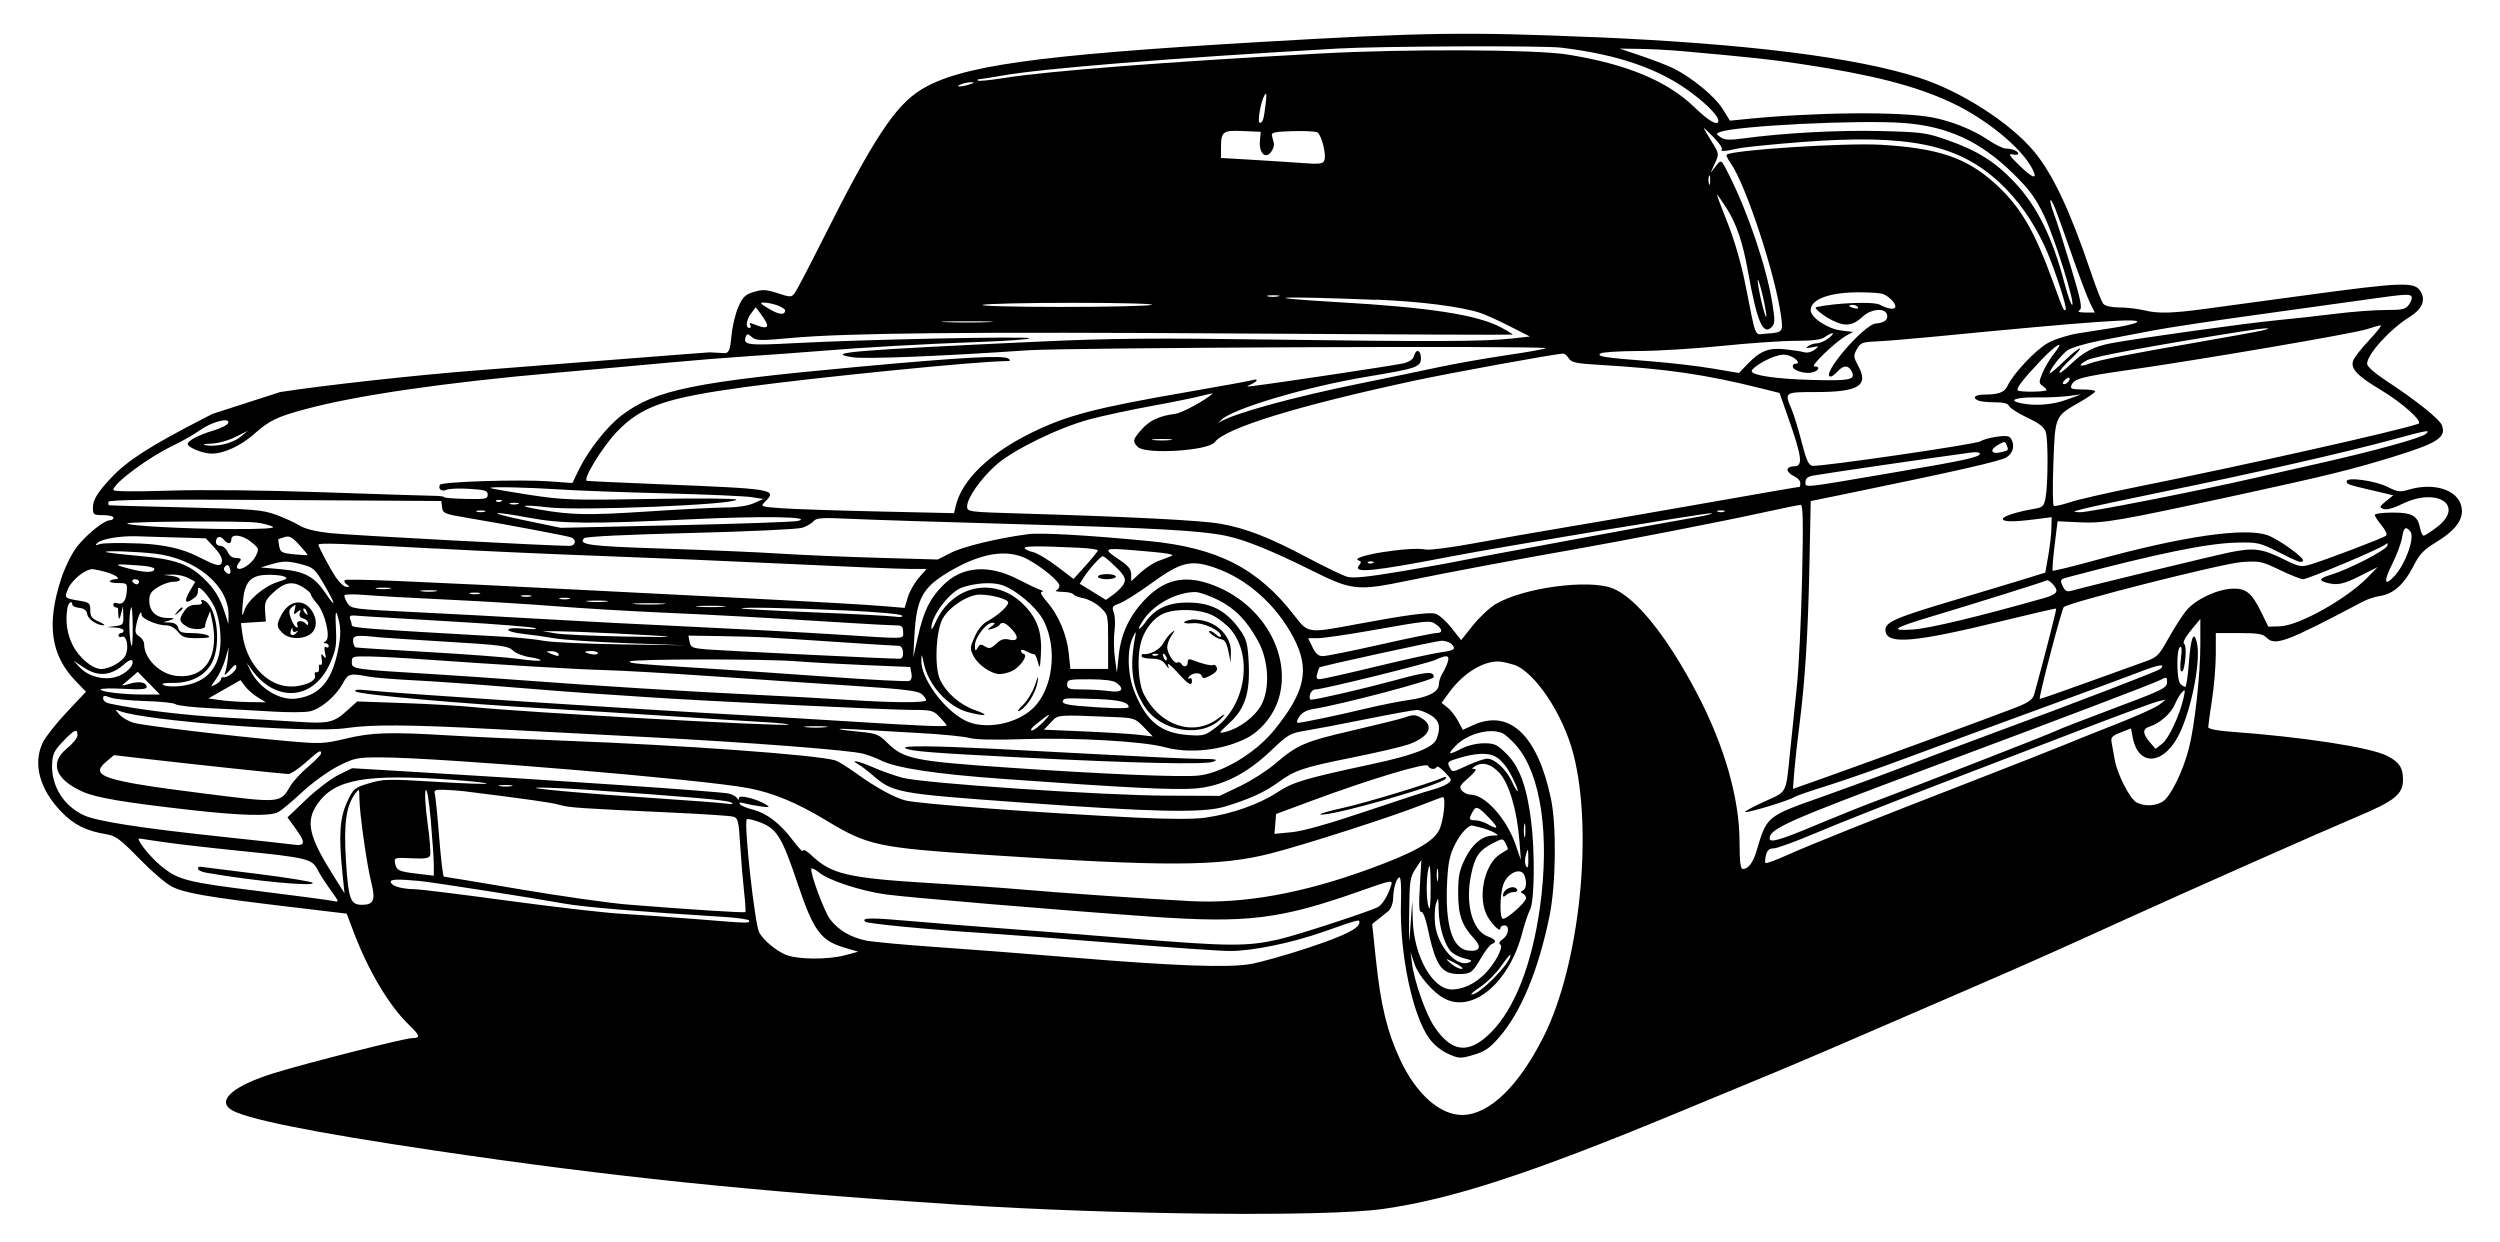
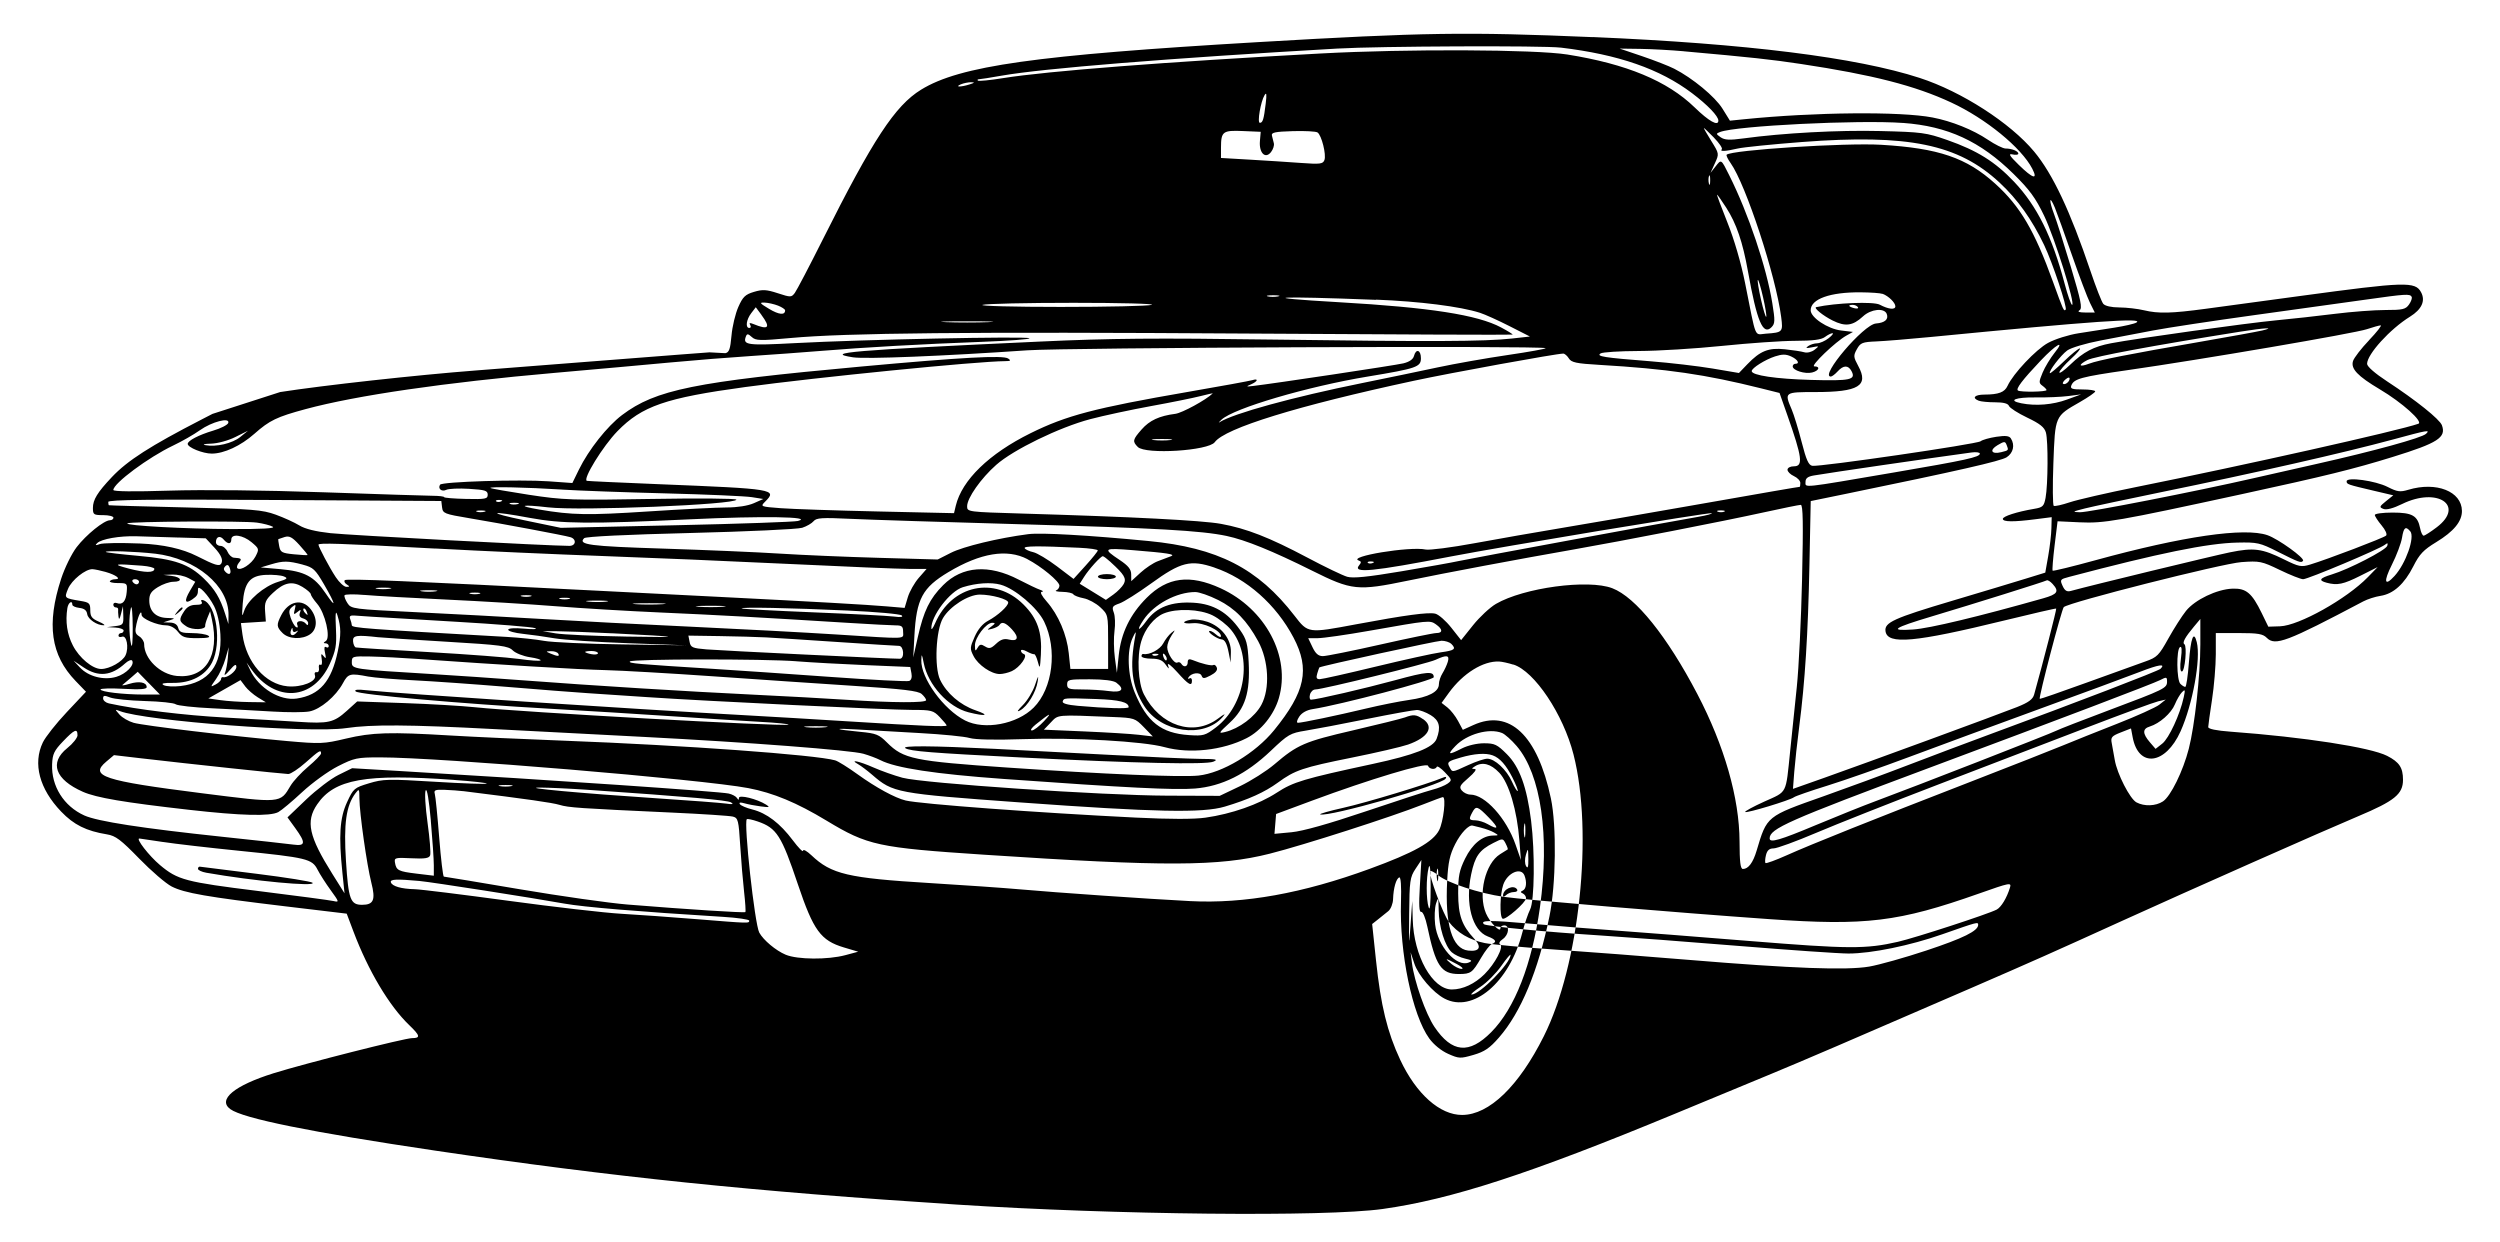
<svg xmlns="http://www.w3.org/2000/svg" id="a" viewBox="0 0 791.16 392.98">
  <defs>
    <style>.b{fill:#000;fill-rule:evenodd;stroke-width:0px;}</style>
  </defs>
-   <path class="b" d="M503.98,11.75c-40.07-1.7-53.08-1.51-105.83,1.58-70.48,4.13-94.39,7.5-106.66,15.05-8.24,5.07-15.2,15.68-31.11,47.41-4.25,8.48-8.24,16.09-8.85,16.91-1.08,1.43-1.3,1.43-5.4.09-3.59-1.17-4.8-1.24-7.53-.42-2.75.82-3.53,1.57-4.95,4.78-.93,2.09-1.91,6.17-2.16,9.07-.38,4.25-.75,5.32-1.96,5.55l-5-.27-8.11.61c-4.46.33-17.61,1.35-29.21,2.27-11.6.91-28.03,2.2-36.51,2.85-18.84,1.45-48.4,4.71-62.04,6.84l-21.42,6.91-3.3,1.7c-16.49,8.5-23.56,13.04-28.54,18.3-4.59,4.86-6,7.16-6,9.79,0,2.09.24,2.25,3.25,2.25,1.79,0,3.25.37,3.25.81s-.49.81-1.1.81c-1.87,0-7.54,4.59-10.55,8.52-1.58,2.06-3.78,6.56-4.9,9.99-4.69,14.37-3.3,24.19,4.58,32.36l3.28,3.4-6.09,6.47c-3.35,3.56-6.76,7.87-7.57,9.58-3.2,6.69-1.08,14.7,5.78,21.86,4.03,4.21,7.96,6.16,14.53,7.23,2.72.44,4.37,1.68,10.19,7.66,3.82,3.93,8.45,7.91,10.28,8.84,4.06,2.07,11.06,3.29,36.12,6.29l19.27,2.3,2.15,5.7c4.68,12.39,11.31,23.52,17.65,29.59,3.45,3.31,3.62,4.1.88,4.1-2.3,0-33.92,8.02-43.81,11.11-12.44,3.89-17.82,8.35-13.71,11.36,4.02,2.95,25.49,7.29,64.83,13.13,55.94,8.3,100.69,12.93,165.12,17.08,50.27,3.25,116.5,3.93,134.67,1.4,21.77-3.04,46.68-11.15,92.52-30.13,10.49-4.34,24.18-10.01,30.43-12.6,10.53-4.36,23.71-10.02,63.29-27.18,19.51-8.46,25.85-11.28,47.87-21.3,20.7-9.42,64.02-28.62,74.65-33.08,11.54-4.85,14.2-7.02,14.2-11.54,0-3.85-1.17-5.61-5.03-7.58-5.28-2.69-26.25-5.93-49.53-7.65-4.56-.34-7.09-.86-7.08-1.47,0-.52.55-4.41,1.2-8.65.65-4.24,1.19-10.72,1.2-14.4v-6.69h7.32c6.02,0,7.57.26,8.8,1.5,2.67,2.67,6.25,1.32,30.55-11.52,1.34-.71,3.79-1.5,5.45-1.75,4.09-.63,7.55-3.75,10.39-9.36,1.95-3.86,3.22-5.2,7.24-7.64,5.56-3.38,8.17-6.56,8.14-9.89-.07-6.18-8.1-9.35-16.98-6.68-2.59.78-3.48.65-6.53-.9-3.88-1.98-12.98-3.23-12.98-1.79,0,.95.18,1.02,8.8,3.04l5.96,1.4-2.31,1.86c-2.11,1.7-2.18,1.91-.8,2.45.97.38,3.08-.18,5.9-1.56,11.17-5.48,20.04.46,10.98,7.35-1.93,1.47-3.8,2.67-4.16,2.67s-.86-1.05-1.11-2.34c-.8-4.01-2.48-4.97-8.72-4.97-3.09,0-5.62.34-5.62.75,0,.41.96,1.89,2.14,3.3,1.23,1.47,1.84,2.84,1.42,3.24-.74.72-18.62,7.53-24.06,9.17-2.77.84-3.52.69-8.22-1.63-7.01-3.46-9.55-3.79-17.13-2.25-5.28,1.08-44.12,10.5-50.35,12.22-1.25.34-1.91-.06-2.61-1.6-.89-1.96-.79-2.1,2.08-2.85,28.48-7.52,43.83-10.65,53.2-10.85,6.36-.14,7.16.04,12.78,2.87,6.82,3.44,7.47,3.67,8.03,2.88.6-.84-7.88-6.93-11.27-8.1-7.27-2.5-26.72.33-54.36,7.91-7.31,2.01-13.44,3.5-13.61,3.33-.17-.17.11-3.77.62-7.98l.94-7.66,6.99.33c7.73.37,11.92-.36,51.21-8.89,26.61-5.78,35.47-7.96,47.87-11.8,14.3-4.43,16.99-6.16,15.56-10.03-.7-1.9-8.21-7.91-17.39-13.92-3.79-2.48-6.29-4.67-6.29-5.51,0-3.03,7.27-11.03,13.58-14.93,3.72-2.31,4.96-5.02,3.51-7.72-1.84-3.45-4.98-3.35-38.18,1.16-11.83,1.61-25.34,3.44-30.02,4.07-10.83,1.46-14.92,1.56-19.47.47-2.01-.48-5.52-.89-7.81-.9-2.54-.01-4.52-.46-5.1-1.15-.52-.62-2.33-5.28-4.04-10.35-6.4-18.97-11.94-30.74-17.83-37.82-7.56-9.09-22.96-19-36.21-23.31-20.01-6.51-54.86-10.87-103.51-12.94M493.9,15.07c-5.7-.68-57.41-.47-70.7.3-53.3,3.06-93.15,6.28-106.14,8.56-3.59.63-6.87,1.15-7.27,1.15-.41,0-.55.19-.32.43.23.23,3.85-.12,8.05-.8,13.83-2.22,51.82-5.16,100.52-7.79,27.19-1.47,67.72-1.29,77.95.33,18.71,2.98,31.67,8.36,40.28,16.72,4.56,4.43,7.53,6.09,7.53,4.2,0-1.42-3.39-4.95-8.33-8.68-10.17-7.68-23.28-12.23-41.57-14.43M532.85,16.22c-4.02-.36-10.22-.7-13.79-.75l-6.49-.09,7.12,2.41c3.91,1.33,8.48,3.11,10.14,3.96,5.81,2.97,12.9,8.83,15.26,12.62l2.37,3.82,4.46-.45c22.33-2.26,49.47-2.52,59.66-.56,6.02,1.15,12.84,3.89,17.51,7.04,2.27,1.53,4.79,2.78,5.6,2.78,1.98,0,4.04.83,4.04,1.63,0,.36-.82.47-1.83.24-1.44-.32-1.02.38,1.98,3.32,4.47,4.37,6.14,4.84,4.26,1.2-3.44-6.65-14.69-15.85-25.63-20.94-11.45-5.34-24.92-8.79-47.61-12.21-9.39-1.42-15.67-2.1-37.07-4.01M306.88,26.7c1.63-.52,1.71-.65.41-.67-.89-.01-2.35.29-3.25.67-2.07.89.07.89,2.84,0M400.55,32.79c.36-3,.27-3.7-.36-2.68-1.22,1.98-2.38,8.76-1.5,8.76.93,0,1.26-1.06,1.86-6.09M602.22,38.91c-13.99-1.02-52.76.9-57.87,2.86-1.34.51-1.33.62.17,1.67,1.26.88,2.79.96,7.14.37,12.62-1.72,30.14-2.67,43.37-2.34,13.18.32,14.55.51,21.2,2.84,9.47,3.32,15.15,6.87,21.17,13.23,7.25,7.67,12.03,17.31,15.98,32.25.97,3.68,2.04,6.69,2.36,6.69,1.15,0-5.5-21.22-8.83-28.17-2.71-5.65-4.62-8.26-9.68-13.25-10.52-10.36-20.85-15.13-35-16.16M542.44,43.59c-1.66-1.7-3.11-3.09-3.23-3.09s.93,1.84,2.33,4.08c2.53,4.07,2.53,4.09,1.16,7.1l-1.38,3.02,1.59-2.02c1.85-2.34,1.72-2.43,4.35,2.83,6.07,12.13,11.79,29.11,13.61,40.42.91,5.61.87,6.49-.27,7.64-2.69,2.69-4.61-1.9-7.44-17.73-1.66-9.27-3.65-15.09-6.87-20.11-1.46-2.27-2.77-4.13-2.91-4.13s1.33,3.95,3.27,8.78c2.15,5.35,4.34,12.87,5.62,19.27,3.63,18.18,2.82,16.21,6.54,15.95,5.36-.37,5.49-.51,4.87-5.26-1.69-13.04-11.18-41.94-15.98-48.69-.91-1.27-1.48-2.48-1.28-2.68,1.5-1.5,37.55-3.82,48.9-3.15,18.21,1.09,27.01,4.09,36.09,12.31,7.91,7.16,12.43,14.84,18.29,31.06,3.29,9.1,3.42,9.4,4.01,8.81.6-.6-4.16-14.9-6.81-20.44-3.89-8.14-8.37-14.42-14.09-19.75-13.08-12.19-28.89-15.44-62.62-12.86-9.35.72-18.48,1.64-20.28,2.06-3.94.91-5.78,1-5.02.24.31-.31-.8-1.95-2.46-3.65M416.94,41.91c-.51-.34-4.03-.52-7.83-.41-5.66.17-6.84.43-6.59,1.42.17.67.44,1.76.61,2.43.17.67-.23,1.91-.89,2.76-1.8,2.33-3.85.29-3.52-3.5l.25-2.9-5.61-.24c-6.39-.28-6.94.13-6.96,5.19v3.33s9.12.53,9.12.53c5.02.29,12.27.76,16.1,1.04,6.16.45,7.03.34,7.51-.9.65-1.71-.9-7.89-2.19-8.75M541.21,57.13c.02-1.34-.15-1.98-.37-1.44-.22.55-.24,1.64-.03,2.43.21.79.39.34.4-1M650.31,65.76c-1.75-4.22-2-2.55-.29,1.96.84,2.2,3.25,9.8,5.37,16.87,3.17,10.6,3.65,12.99,2.72,13.58-.77.49-.19.72,1.84.73h2.98s-1.51-3.03-1.51-3.03c-.83-1.67-3.42-8.52-5.75-15.21-2.33-6.69-4.74-13.4-5.36-14.9M557.95,94.09c-.73-3.21-1.48-5.69-1.66-5.51-.18.18.26,2.97.99,6.18.73,3.22,1.47,5.69,1.66,5.5.19-.19-.26-2.97-.99-6.18M595.73,93c-.67-.25-3.77-.47-6.9-.49-9.71-.08-15.82,2.12-15.82,5.68,0,2.3,5.4,5.89,9.64,6.4l3.75.45-2.13,1.19c-3.43,1.92-11.53,9.71-10.11,9.71,2,0,1.51,1.39-.69,1.94-2.23.56-6.14-.66-6.14-1.92,0-.46.37-.83.81-.83,1.57,0,.79-1.37-1.32-2.33-1.64-.75-2.81-.75-5.07-.02-3.14,1.02-7.4,3.7-7.4,4.66,0,1.34,7.68,2.48,18.82,2.79,12.46.35,14.23-.04,12.76-2.8-1.04-1.94-2.56-1.9-4.4.12-.81.89-1.78,1.62-2.15,1.62-3.64,0,10.41-16.52,14.3-16.8,2.81-.21,4.06-1.32,3.41-3.02-.77-2-5.01-1.57-7.53.78-3.23,3-5.58,3.31-9.62,1.29-3.02-1.51-6.1-4.01-5.18-4.22,6.1-1.36,18.15-1.83,20.11-.78,2.74,1.46,4.94,1.7,4.94.52,0-1.15-2.16-3.27-4.06-3.97M763.2,93.91c-.59-.96-1.76-.89-14.52.91-6.25.88-22.13,3.09-35.3,4.91-13.16,1.82-27.59,4.01-32.05,4.86-4.46.85-11.93,2.28-16.59,3.17-4.78.92-9.38,2.3-10.55,3.16-2.06,1.52-5.98,6.67-5.47,7.18.15.15,2.16-1.55,4.47-3.78,2.31-2.23,4.56-4.05,4.99-4.05s-.84,1.51-2.84,3.35c-2,1.84-3.63,3.74-3.63,4.23s1.55-.62,3.45-2.45c4.19-4.04,7.4-5.73,12.91-6.77,7.84-1.49,43.24-6.41,52.2-7.25,4.91-.46,13.29-1.39,18.63-2.06,5.34-.67,12.53-1.21,15.98-1.21,5.51,0,6.42-.21,7.5-1.76.68-.97,1.04-2.06.81-2.43M404.44,93.81c1.01-.19.37-.36-1.41-.37-1.79,0-2.61.15-1.84.35s2.24.21,3.25.02M435.48,94.89c-32.04-1.27-39.04-.83-11.77.75,28.83,1.66,43.86,4,51.32,7.98,2.12,1.13,3.76,2.15,3.65,2.27-.12.12-37.82-.03-83.78-.33-88.72-.58-127.11-.2-144.71,1.41-9.71.89-10.98.86-12.27-.31-1.19-1.08-1.52-1.11-1.87-.18-1.05,2.73.39,2.92,15.67,2.1,20.92-1.13,73.28-2.21,74.05-1.54.35.31-6.4.82-15.01,1.14-18.96.71-37.32,1.74-50.95,2.87-5.58.46-15.62,1.19-22.31,1.63-6.69.43-18.01,1.34-25.15,2.01-7.14.67-23.75,2.17-36.92,3.32-34.49,3.02-62.66,7.12-78.69,11.45-9.16,2.47-11.42,3.56-16.24,7.82-4.32,3.82-9.6,6.27-13.5,6.27-2.8,0-7.6-1.94-7.6-3.07,0-1.02,3.47-2.83,8.06-4.2,2.42-.72,4.57-1.81,4.77-2.42.63-1.9-5.17-.41-8.98,2.3-1.89,1.35-5.7,3.53-8.46,4.84-7.83,3.73-18.92,11.97-18.92,14.06,0,.49,6.52.57,17.65.21,10.71-.34,29.92-.14,48.89.52,17.18.6,32.79,1.1,34.69,1.11,1.9.01,3.45.21,3.45.43s3.11.48,6.9.56c6.2.14,6.89,0,6.89-1.33s-.86-1.54-5.88-1.86c-3.23-.2-6.5-.06-7.25.32-1.42.71-2.73-.37-1.95-1.63.59-.95,25.26-1.72,34.36-1.07l7.51.54,2.08-4.26c3.08-6.29,8.94-13.7,13.64-17.25,10.64-8.03,22.95-10.53,75.55-15.34,32.1-2.94,45.03-3.64,46.65-2.55.97.65.77.82-.95.83-8.87.05-59.54,5.1-82.22,8.19-25.23,3.44-32.71,6.02-40.46,13.95-4.62,4.73-11.16,15.36-9.68,15.74.36.09,10.51.56,22.55,1.05,37.1,1.5,37.77,1.61,33.78,5.6-1.48,1.48-1.37,1.53,5.07,2.01,3.63.27,17.43.74,30.68,1.03l24.09.54.56-2.35c1.95-8.13,10.56-16.48,23.67-22.96,11.36-5.62,20.29-7.96,49.69-13.05,10.49-1.81,19.71-3.5,20.49-3.74,2.06-.64,1.74.39-.41,1.33-1.66.72-1.6.77.61.52,6.57-.76,45-6.54,47.58-7.16,1.9-.46,3.1-1.28,3.37-2.33.64-2.44,2.2-1.94,2.2.71,0,2.77-1.34,3.23-16.84,5.8-19.05,3.15-42.33,10.01-46.25,13.62-.82.76-1.11,1.13-.64.83,4.38-2.78,23.26-7.97,45.07-12.38,7.81-1.58,18.58-3.82,23.94-4.97,5.36-1.15,15.32-2.91,22.14-3.91,6.82-1,12.24-1.98,12.04-2.18-.81-.81-151.53-.18-163.99.68-26.56,1.83-51.25,2.83-55.18,2.22-9.52-1.47-.73-2.21,59.24-4.99,22.31-1.03,36.35-1.15,73.43-.63,50.03.7,67.17.63,75.86-.33l5.68-.63-6.49-3.3c-3.57-1.82-7.77-3.71-9.33-4.21-6.28-2-19.02-3.61-32.86-4.16M364.49,96.48c1.12-.36-10.02-.65-24.75-.65-14.73,0-27.69.29-28.8.65s10.02.65,24.75.65c14.73,0,27.69-.29,28.8-.65M246.23,96.72c-1.23-.48-3.14-.92-4.26-.96-1.75-.07-1.56.2,1.42,1.99,3.14,1.88,5.07,2.06,5.07.46,0-.33-1-1-2.23-1.49M587.97,97.22c-.25-.4-.98-.74-1.62-.74-1.68,0-1.44.55.45,1.05.89.23,1.42.09,1.17-.31M240.98,99.66l-1.8-2.43-1.43,1.86c-1.59,2.07-1.93,4.7-.61,4.7.47,0,.6-.43.27-.95-.41-.67-.13-.76.97-.31,4.88,2,5.6,1.21,2.59-2.86M676.06,102.09c2.83-1.61-13.32-.48-64.91,4.54-6.92.67-14.75,1.31-17.42,1.42-4.35.18-4.97.42-6.09,2.44-1.15,2.07-1.11,2.48.44,5.35,3.39,6.24.11,8.23-13.57,8.23-9.82,0-9.86.03-7.51,5.5.71,1.66,2.13,6.3,3.16,10.32,1.45,5.67,2.2,7.35,3.38,7.52,2.49.37,52.18-6.88,53.25-7.77.55-.45,2.77-1.08,4.94-1.41,2.97-.44,4.12-.31,4.65.53,1.32,2.08.76,4.57-1.34,5.94-1.85,1.21-15.39,4.29-50.86,11.58l-11.15,2.29-.41,20.24c-.44,21.82-1.4,37-3.23,51.13-.63,4.91-1.34,11.35-1.57,14.32l-.41,5.39,9.9-3.5c13.76-4.87,55.12-20.05,61-22.39,3.65-1.45,4.99-2.43,5.42-3.96,2.73-9.76,7.17-27.05,6.99-27.21-.12-.11-7.48,1.58-16.35,3.75-28.49,6.97-37.05,7.75-37.67,3.42-.4-2.77,2.55-4.11,21.19-9.66,9.46-2.82,19.94-5.97,23.28-7.01l6.09-1.88.93-5.25c.51-2.89.97-6.83,1.01-8.77l.09-3.53-5.07.65c-7.01.9-10.3.87-10.39-.08-.08-.82,4.44-2.28,9.95-3.21,2.69-.45,3.07-.83,3.57-3.46.78-4.13.85-18.04.11-20.68-.47-1.67-1.88-2.8-5.93-4.73-2.93-1.4-5.52-3.06-5.76-3.69-.3-.77-1.72-1.15-4.35-1.15-2.15,0-4.48-.22-5.19-.49-2.3-.88-1.35-1.94,1.76-1.95,4.51-.02,6.4-.73,7.33-2.76,1.75-3.85,8.98-11.51,12.82-13.6,2.2-1.2,6.54-2.57,9.67-3.05,3.12-.49,8.23-1.28,11.36-1.78,3.12-.49,6.23-1.2,6.9-1.59M312.76,101.95c3.68-.15.67-.27-6.69-.27-7.36,0-10.38.12-6.69.27s9.71.15,13.39,0M749.72,107.66c2.46-2.58,4.12-4.69,3.68-4.69s-2.41.55-4.38,1.21c-3.88,1.31-52.13,9.57-75.67,12.95-14.84,2.13-17.04,2.74-17.86,4.88-.39,1.01.27,1.24,3.56,1.24,2.22,0,4.02.27,4.01.61-.01.34-2.19,1.85-4.84,3.37-7.97,4.56-7.84,4.26-8.4,19.32-.27,7.23-.22,13.32.12,13.53s2.61-.3,5.05-1.12c2.44-.82,11.93-3,21.07-4.84,34.42-6.92,83.01-17.82,89.25-20.01,1.69-.6-5.15-6.73-12.16-10.89-7.08-4.21-9.28-6.53-8.5-8.98.33-1.03,2.61-3.98,5.07-6.56M715.81,104.62c4.59-1.09.98-.9-6.9.35-27.44,4.37-46.15,7.85-48.32,8.97-3.08,1.59-2.71,2.4.54,1.15,2.91-1.11,12.82-3.07,34.8-6.86,9.37-1.62,18.32-3.25,19.88-3.62M578.69,107.03c1.12-.87,1.66-1.58,1.22-1.58-.45,0-1.52.54-2.39,1.2-1.13.85-3.79,1.2-9.33,1.21-4.27,0-14.69.73-23.17,1.6-8.48.87-20.35,1.6-26.37,1.62-6.02.02-11.48.36-12.11.76-1.49.94.94,1.33,15.77,2.49,6.25.49,15.1,1.53,19.68,2.3l8.32,1.41,2.63-2.74c4.1-4.27,6.7-5.31,11.91-4.77,2.48.26,5.24.68,6.14.95.92.27,2.33-.07,3.25-.79,1.56-1.22,1.52-1.25-.81-.78-1.86.37-2.15.28-1.22-.38.67-.48,1.95-.88,2.84-.89.89-.02,2.54-.74,3.65-1.62M650.24,111.61c3.48-4.35.43-2.63-4.42,2.49-5.84,6.17-7.99,9-7.2,9.49.9.56,9.04.43,9.04-.15,0-.23-.58-.84-1.29-1.36-1.18-.86-1.18-1.22.04-4.15.73-1.76,2.46-4.61,3.83-6.33M496.5,113.44c-.53-.85-1.33-1.54-1.79-1.54-2.15,0-35.5,6.07-47.32,8.61-36.74,7.9-59.72,14.99-62.96,19.42-2,2.73-21.9,3.97-24.35,1.52-1.76-1.76-1.63-2.32,1.2-5.54,2.53-2.88,5.59-4.3,10.68-4.95,2.16-.28,9.66-4.37,11.82-6.45.12-.12-1.62.26-3.87.84-2.25.58-9.29,2.01-15.64,3.16-6.35,1.16-15.02,3.02-19.26,4.14-9.78,2.59-24.3,9.65-29.74,14.46-4.84,4.28-9.21,10.5-9.21,13.1,0,1.79.12,1.8,17.65,2.32,34.57,1.02,56.68,2.16,62.68,3.25,8.08,1.47,15.28,4.28,27.39,10.7,5.51,2.93,11.17,5.65,12.57,6.05,1.85.53,6.51.06,17.19-1.74,8.06-1.36,16.18-2.81,18.05-3.23,3.42-.76,65.93-12.3,75.67-13.97,2.88-.49,4.86-1.02,4.39-1.18-.85-.28-66.42,10.6-82.25,13.65-25.24,4.87-31.47,5.47-29.27,2.82.72-.86.69-1.21-.11-1.48-3.82-1.27,16.18-4.57,21.17-3.49,1.17.25,8.15-.65,15.51-2.01,7.36-1.36,19.78-3.53,27.59-4.83,7.81-1.3,25.88-4.42,40.16-6.93,24.51-4.31,34.63-6.06,35.09-6.07.11,0,.2-.56.2-1.24,0-.68-.91-1.65-2.03-2.16-1.12-.51-2.03-1.41-2.03-2.01,0-.62.87-1.09,2.03-1.09,3,0,2.64-2.77-2.11-16.27l-2.44-6.94-5.84-1.46c-17.63-4.41-29.75-6.17-51.12-7.43-7.39-.43-8.92-.76-9.73-2.06M72.39,128.53,654.96,119.86c0-.54-.47-.48-1.24.16-.68.56-1.07,1.19-.87,1.4.56.56,2.1-.58,2.1-1.56M654.15,126.44l4.46-1.63-4.06.52c-2.23.29-6.86.49-10.29.44-6.43-.09-9.05.96-4.6,1.85,4.58.92,9.96.48,14.49-1.18M767.74,137.3c1.42-1.36.68-1.24-10.55,1.81-15.56,4.21-42.97,10.44-73.43,16.68-10.71,2.19-21.48,4.5-23.94,5.11-4.03,1.02-4.19,1.13-1.62,1.21,2.69.08,36.86-6.62,55.17-10.82,4.69-1.07,13.63-3.1,19.88-4.5,17.94-4.03,33.16-8.22,34.48-9.49M76.05,138.28l2.42-1.97-3.99,1.99c-2.28,1.14-5.59,2.04-7.71,2.1-2.11.06-2.87.27-1.76.48,3.41.64,8.54-.56,11.04-2.6M370.37,139.26c1.45-.18.26-.33-2.64-.33s-4.09.15-2.64.33c1.45.18,3.82.18,5.27,0M635,140.77c-.44-1.15-.72-1.14-2.83.1-2.71,1.6-1.97,3.01,1.18,2.22,2.38-.6,2.34-.54,1.66-2.32M626.56,143.56c0-.4-1.19-.57-2.64-.37-13.91,1.9-44.49,6.35-49.9,7.28-1.93.33-2.64.88-2.64,2.04,0,1.9-1.74,2.09,27.99-2.99,22.88-3.91,27.18-4.85,27.18-5.97M177.87,154.93c-11.18-.71-23.12-.97-22.65-.5.19.19,5.63,1.15,12.1,2.14,10.97,1.68,13.59,1.77,38.74,1.33,14.84-.26,26.98-.16,26.98.22,0,1.58-49.51,3.61-59.55,2.44-8.44-.98-10.15-.55-2.77.7,10.38,1.76,15.28,1.84,34.33.6,10.71-.7,21.95-1.27,24.98-1.27,3.35,0,6.68-.53,8.52-1.34l3.02-1.34-3.65-.58c-2.01-.32-14.24-.86-27.18-1.19-12.94-.33-27.73-.87-32.86-1.2M158.55,158.7c.65-.26.46-.45-.49-.49-.86-.03-1.33.16-1.06.43.27.27.97.3,1.55.06M139.9,160.58l-.24-2.03-52.7-.32c-39.35-.24-52.7-.09-52.7.61,0,.51.09.99.2,1.05.11.07,10.97.38,24.14.69,21.53.51,24.41.75,28.68,2.3,2.61.95,5.96,2.48,7.45,3.4,1.78,1.1,5.16,1.94,9.86,2.45,5.83.64,69.5,4.02,75.62,4.02,2.07,0,2.31-2.15.3-2.75-1.95-.58-21.46-4.24-31.85-5.98-8.04-1.34-8.53-1.54-8.76-3.45M163.86,159.52c.79-.21.34-.39-1-.4-1.34-.02-1.98.15-1.44.37.55.22,1.64.24,2.43.03M570.29,183.1c.4-17.48.3-23.33-.41-23.33-.52,0-5.78,1.07-11.69,2.37-12.74,2.81-44.27,8.96-60.24,11.76-16.92,2.96-40.86,7.46-52.33,9.84-16.04,3.32-17.78,3.14-30.36-3.13-12.49-6.23-21.13-9.74-27.08-11-7.97-1.69-22.34-2.5-65.51-3.71-23.64-.66-47.74-1.43-53.56-1.71-8.97-.43-10.75-.32-11.63.74-.57.69-2.19,1.63-3.61,2.09-1.41.46-17.33,1.2-35.37,1.65-20.14.5-33.12,1.13-33.63,1.64-2.07,2.07,1.64,2.56,24.97,3.3,13.25.42,29.83,1.13,36.84,1.58,7.01.45,21.14,1.05,31.41,1.34l18.66.53,4.16-2.11c3.95-2.01,15.07-4.69,24.49-5.91,4.04-.52,19,.33,38.05,2.17,21.91,2.12,34.62,8.62,46.23,23.66,4.3,5.57,4.21,5.56,19.42,2.71,15.68-2.93,22.98-3.91,25.13-3.37,1.07.27,3.34,2.26,5.05,4.43l3.11,3.94,3.78-4.73c2.08-2.6,5.34-5.63,7.24-6.74,8.78-5.12,29.2-7.88,36.82-4.96,7.39,2.82,17.35,15.21,26.9,33.46,8.57,16.37,13.33,33.01,13.37,46.67.02,6.56.28,8.72,1.07,8.72,1.71,0,3.2-1.99,4.33-5.78,3.29-11.03,3.04-10.83,21.26-17.26,7.32-2.59,19.33-7.01,26.69-9.84,7.36-2.83,19.05-7.22,25.96-9.77,27.44-10.1,53.18-19.99,53.9-20.69,1.76-1.72-.46-1.39-6.49.95-3.54,1.37-17.76,6.63-31.59,11.67-13.83,5.05-32.46,11.91-41.38,15.25-8.93,3.34-20.61,7.44-25.96,9.1-5.36,1.66-10.1,3.31-10.55,3.66-1.21.95-15.01,5.13-15.46,4.68-.21-.21,2.53-1.7,6.09-3.31,7.34-3.31,6.72-2.08,8.15-15.99.53-5.13,1.47-14.26,2.1-20.28.63-6.02,1.38-21.45,1.67-34.28M545.63,161.93c.56-.22.1-.41-1.01-.41-1.12,0-1.57.18-1.01.41.56.23,1.47.23,2.03,0M153.31,161.95c.79-.21.34-.39-1-.4-1.34-.02-1.98.15-1.44.37.55.22,1.64.24,2.43.03M167.72,163.9c-12.9-2.41-14.13-1.82-1.62.78l11.36,2.36,36.51-.82c20.08-.45,37.43-1.06,38.54-1.35,5.16-1.36-11.22-1.62-34.08-.53-31.77,1.51-40.69,1.43-50.71-.44M81.31,165.39c-4.09-.59-40.41-.38-41.02.24-.71.71,18.44,1.76,33.05,1.8,9.58.03,13.89-.21,12.98-.74-.75-.43-3-1.02-5.01-1.3M762.75,168.14c-1.45-1.74-2.07-1.25-2.6,2.06-.28,1.72-1.72,5.56-3.21,8.52-2.72,5.41-2.34,7.04.84,3.56,3.56-3.9,6.52-12.29,4.98-14.15M94.72,172.43c-2.24-2.45-3.16-2.94-4.65-2.48-1.02.31-1.92.62-1.99.67s.05,1.06.28,2.24c.37,1.91.86,2.18,4.59,2.55,2.3.23,4.27.34,4.37.24.11-.09-1.07-1.54-2.6-3.22M79.62,171.6c-2.76-2.32-6.42-2.82-6.42-.87,0,1.56-1.14,1.56-2.43,0-1.13-1.36-2.44-.91-2.44.85,0,.64.64,1.17,1.43,1.17s1.79.82,2.23,1.83,1.35,1.86,2.02,1.91c2.42.16,2.62.35,1.61,1.56-.56.68-.79,1.47-.51,1.76.98.98,4.5-1.3,5.75-3.71,1.21-2.34,1.17-2.47-1.24-4.5M56.38,170.11c-4.81-.14-10.75-.32-13.2-.4-5.32-.16-11.12.85-12.44,2.18-.73.73-.53.8.82.3.97-.36,6.73-.44,12.79-.19q11.02.47,17.98,3.99c5.69,2.89,7.08,3.32,7.68,2.37q1.02-1.62-2.09-4.98l-2.8-3.02-8.74-.26M755.48,172.75c.28-.94.1-1.02-.79-.32-1.76,1.37-24.32,10.87-25.83,10.87-.73,0-4.06-1.32-7.39-2.93-5.74-2.77-6.39-2.9-12.15-2.48-6.09.44-54.74,12.76-56.21,14.24-.68.68-8,28.65-7.61,29.04.1.1,6.74-2.2,14.76-5.11,8.02-2.91,16.4-5.94,18.64-6.72,3.73-1.31,4.32-1.9,7.3-7.26,1.79-3.21,4.3-7.14,5.59-8.75,2.84-3.54,9.76-6.85,14.68-7.04,4.35-.17,6.16,1.34,9.27,7.72l2.1,4.31,3.71-.12c5.96-.19,21.09-8.66,27.79-15.55l3.1-3.19-5.43,2.73c-5.45,2.74-7.32,3.13-10.72,2.22-2.69-.72-2.24-1.44,1.62-2.61,5.36-1.61,17.16-7.7,17.56-9.05M137.7,173.6c-30.25-1.63-36.92-1.85-36.92-1.22s3.39,7.12,5.49,10.29c1.11,1.68,2.62,3.05,3.34,3.05,1.12-.01,1.14-.12.12-.77-.66-.42-.93-1.02-.6-1.35.54-.55,20.21.27,79.69,3.32,12.5.64,30.57,1.56,40.16,2.04,28.72,1.45,45.51,2.41,51.57,2.93l5.73.49,1-3.34c.55-1.84,2.12-4.61,3.48-6.17l2.48-2.83h-5.56c-3.06,0-20.35-.72-38.42-1.59-18.07-.87-44.54-1.99-58.83-2.5-14.28-.51-38.01-1.57-52.74-2.37M341.56,173.35c-13-.62-17.73-.58-17.28.15.25.41,1.47.97,2.7,1.24,1.23.27,4.6,2.29,7.5,4.48l5.26,3.99,3.82-4.22c2.1-2.32,3.83-4.47,3.85-4.79.02-.32-2.61-.7-5.85-.85M358.4,174.1c-9.23-.75-9.52-.53-4.07,3.11,2.75,1.84,3.64,2.95,3.65,4.57l.02,2.14,2.93-2.69c1.61-1.48,4.08-3.11,5.48-3.63,1.4-.52,3.27-1.23,4.17-1.58,1.56-.61-1.06-1.02-12.17-1.92M49.04,175.22c-5.99-.7-16.07-1.04-15.53-.53.19.18,4.87.73,10.4,1.23,11.43,1.03,15.83,2.57,20.63,7.2,3.41,3.29,5.14,6.16,6.71,11.12l1.03,3.25.04-2.84c.12-9.25-10.26-17.92-23.28-19.44M325.13,176.94c-6.43-3.34-14.82-1.96-24.97,4.1-8.25,4.93-10.15,8.47-10.78,20.11l-.37,6.9,1.46-6.49c1.85-8.24,3.75-12.12,8-16.38,6.04-6.05,14.46-6.67,23.91-1.75,2.85,1.48,5.92,2.94,6.81,3.23.89.29,1.13.57.52.62-.68.05-.1,1.22,1.54,3.09,3.69,4.2,6.36,10.46,6.97,16.33l.52,5h5.97s5.97,0,5.97,0v-8.6c0-8.55-.01-8.61-2.49-10.93-1.37-1.28-3.75-2.56-5.28-2.85-1.53-.29-2.99-.85-3.23-1.24-.24-.4-1.79-.75-3.44-.78-1.65-.03-2.54-.25-1.98-.47.56-.23,1.01-.9,1.01-1.5,0-1.34-5.74-6.09-10.14-8.37M351.5,177.89c-1.12-1.02-2.23-1.86-2.49-1.87-.65-.04-4.37,4.06-5.96,6.58l-1.36,2.14,4.14,2.55,4.14,2.55,2.39-1.7c1.31-.94,2.78-2.44,3.26-3.33.93-1.74.19-2.98-4.12-6.9M434.42,178.17c.65-.26.46-.45-.49-.49-.86-.03-1.33.16-1.06.43s.97.3,1.55.06M384.33,179.61c-7.58-2.55-10.62-1.79-20.03,5.03-4.14,3-8.65,5.85-10.04,6.33-2.25.79-2.44,1.1-1.78,2.9.41,1.11.51,3.71.22,5.8-.29,2.08-.23,5.92.12,8.52l.64,4.73.58-5.55c.74-7.06,3.6-12.94,8.84-18.18,6.57-6.57,13.64-7.49,23.38-3.03,14.23,6.52,22.27,21.64,18.46,34.75-1.53,5.27-5.62,10.36-10.21,12.69-7.6,3.87-18.07,5.02-26,2.84-6.69-1.84-28.61-3.08-44.64-2.53-9,.31-15.27.17-17.04-.36-1.54-.47-8.64-1.17-15.78-1.56-7.14-.39-16.09-.91-19.88-1.14-7.88-.49-7.2-.03,1.12.76,4.96.47,5.89.84,8.43,3.39,5.2,5.2,8.45,5.87,38.15,7.91,30.49,2.09,54.93,3.11,60.4,2.53,7.55-.81,18.03-7.09,23.92-14.33,9.92-12.2,11.42-19.33,6.17-29.32-5.49-10.45-14.85-18.74-25.03-22.16M95.88,178.7c-4.75-1.25-6.22-1.26-10.11-.1l-3.25.97,6.24.55c7.6.67,10.71,2.32,14.24,7.57,3.57,5.3,3.31,3.72-.46-2.76-2.76-4.75-3.42-5.37-6.68-6.22M72.7,179.71c-.38-.98-.78-1.14-1.4-.52s-.59,1.15.09,1.83c1.24,1.24,1.99.48,1.3-1.3M45,179.03c-8.9-.7-9.71-.53-4.26.9,5.2,1.37,8.11,1.39,8.11.08,0-.37-1.73-.81-3.85-.98M33.44,181c-1.56-.44-3.42-.83-4.14-.87-2.2-.12-6.64,3.44-7.78,6.24-1.2,2.96-1.23,2.93,4.01,3.81,2.73.45,3.04.76,3.04,2.94,0,1.97.5,2.65,2.64,3.58,1.45.63,2.2,1.16,1.66,1.18-2.1.07-5.04-1.9-5.27-3.53-.17-1.19-.93-1.79-2.48-1.97-1.23-.14-2.23-.6-2.23-1.01,0-1.56-1.29-.68-1.57,1.07-.68,4.28-.09,8.28,1.74,11.83,2.03,3.95,6.23,7.44,8.95,7.44s6.82-2.38,7.72-4.35c1.12-2.45.35-6.43-1.12-5.86-.61.23-1.11.07-1.11-.36,0-.43.37-.79.81-.79s.81-.37.81-.81-1.19-.87-2.64-.94l-2.64-.13,2.64-.33c2.46-.31,2.63-.53,2.54-3.32l-.1-2.99-.62,2.43c-.46,1.79-.67,2.01-.81.81-.11-.89-.15-1.9-.1-2.23.05-.34-.27-.61-.72-.61s-.81-.4-.81-.9c0-.49.49-.71,1.09-.48,1.8.69,2.9-.55,3.15-3.52.22-2.73.15-2.81-2.74-2.81-1.63,0-2.8-.27-2.59-.61.21-.34.98-.61,1.71-.61,2.04,0,.21-1.38-3.05-2.3M353.13,182.49c0-.45-1.28-.81-2.84-.81-1.56,0-2.84.37-2.84.81s1.28.81,2.84.81c1.56,0,2.84-.37,2.84-.81M89.83,182.42c-.89-.37-3.41-.59-5.6-.5-5.16.21-6.92,2.39-7.42,9.14-.3,4.09-.23,4.43.46,2.24,1.05-3.32,6.32-7.82,10.73-9.16,2.95-.9,3.22-1.15,1.83-1.72M59.58,182.93c-1.21-.66-3.48-1.15-5.04-1.1l-2.84.1,2.64.33c3.15.39,3.55,1.85.5,1.85-1.17,0-3.37.76-4.87,1.69-2.15,1.33-2.73,2.22-2.73,4.2,0,3.42,2.06,5.46,5.6,5.56,2.65.07,2.73.14.89.73l-2.03.65,2.14.08c1.41.05,2.28.63,2.56,1.7.35,1.34,1.11,1.63,4.35,1.63,2.16,0,4.48.37,5.15.8.86.56-.12.79-3.39.8-3.96.01-4.83-.27-6.2-2.02-.98-1.25-2.42-2.03-3.74-2.03-2.87,0-7.77-2.11-7.77-3.34,0-1.78-.94-.09-1.62,2.91-.55,2.46-.41,3.11.88,3.91.85.53,1.55,1.63,1.55,2.43,0,4.68,5.05,9.6,10.39,10.11,9.06.87,13.58-6.41,11.07-17.84l-.58-2.65-.83,2.03c-.46,1.12-.78,2.27-.73,2.56.25,1.3-4.04,1.45-5.93.21-2.38-1.56-2.47-2.15-.71-4.82.9-1.38,2.06-2,3.7-2,1.57,0,2.19-.31,1.82-.92-.34-.55-.12-.77.55-.54,4.14,1.38,5.85,13.57,2.76,19.66-2.13,4.19-6.64,6.56-12.39,6.5-3.04-.03-3.89.17-2.94.71.74.41,3.16.54,5.37.28,8.91-1.05,13.16-6.58,12.58-16.36-.21-3.56-.96-6.89-2-8.93-1.77-3.45-5.08-6.97-5.08-5.4,0,1.76-.22,2.15-1.78,3.25-2.35,1.65-2.68.54-.78-2.68l1.69-2.87-2.2-1.19M649.58,184.8c-.73-.81-1.57-1.31-1.87-1.13-.63.39-23.09,7.43-36.3,11.38-12.33,3.68-13.78,4.7-5.94,4.16,5.17-.35,20.78-4.1,41.18-9.88,4.51-1.28,5.08-2.16,2.93-4.53M43.99,184.11c0-.45-.57-.81-1.26-.81s-1.04.37-.76.81.84.81,1.26.81.76-.37.76-.81M316.67,185.03c-3.06-.84-7.68-.53-11.98.8-4.07,1.26-10.07,9.13-9.95,13.05.02.57.56-.17,1.2-1.65,5.27-12.14,18.86-15.02,27.95-5.93,4.43,4.43,5.94,8.78,5.51,15.93-.26,4.37-.36,4.6-.95,2.26-.37-1.43-.9-2.54-1.18-2.46-.28.08-1.34-.32-2.34-.87s-1.83-.66-1.83-.24c0,.43.42.91.94,1.08,1.38.46-1.31,4.23-3.82,5.38-1.13.52-2.86.93-3.84.93-2.67,0-6.81-2.84-8.27-5.66-1.2-2.32-1.18-2.74.33-6.14,1.04-2.36,2.54-4.15,4.24-5.05,3.09-1.65,6.38-4.64,6.38-5.79,0-1.04-5.24-2.5-8.99-2.5-3.63,0-9.47,3.72-11.66,7.45-2.24,3.8-2.79,15.53-.91,19.49,2.02,4.25,6.34,7.99,11.16,9.66,4.75,1.64,3.41,2.05-2.12.66-6.46-1.63-12.84-8.63-14.22-15.62-.59-2.96-.68-3.07-.76-.9-.2,5.65,7.02,15.61,13.84,19.09,6.14,3.13,16.45,1.2,21.72-4.07,6.05-6.05,7.56-18.42,3.32-27.19-2.14-4.42-9.25-10.47-13.76-11.7M95.75,185.75c-3.26-1.98-5.84-1.46-9.41,1.91-2.3,2.17-2.65,3-2.45,5.78l.24,3.25-3.95.25-3.94.25.49,3.6c1.21,8.81,7.21,15.72,14.22,16.4,4.48.43,9.46-1.57,8.71-3.5-.25-.64,0-1.07.54-.96.55.11.87-.46.73-1.31-.14-.83.08-1.29.49-1.04.42.26.59-.52.4-1.74-.29-1.8-.18-1.98.59-.99.75.98.84.76.44-1.08-.33-1.5-.21-2.12.34-1.78.46.29.84.13.84-.34,0-.47-.46-.86-1.01-.87-.75,0-.73-.19.08-.71,1.62-1.03-.19-8.84-2.74-11.8-1.11-1.29-2.01-2.65-2.01-3.03,0-.38-1.17-1.41-2.6-2.28M123.29,186.32c1.23-.19.42-.34-1.81-.35-2.23,0-3.24.15-2.24.34,1,.19,2.82.2,4.06.01M137.91,187.13c1.23-.19.22-.34-2.23-.34-2.45,0-3.46.15-2.23.34,1.23.19,3.23.19,4.46,0M385.44,189.85c-2.74-1.37-5.96-2.49-7.16-2.49-5.92,0-13.12,3.87-16.42,8.83-2.37,3.55-1.59,3.81.95.31,3.18-4.39,7.91-6.2,15.02-5.75,6.21.4,10.66,3.02,14.58,8.59,2.08,2.96,2.45,4.31,2.75,10.19.5,9.58-1.09,14.67-6.02,19.21-3.55,3.27-3.63,3.44-1.43,2.91,4.45-1.07,9.44-4.81,11.47-8.59,2.77-5.17,2.33-13.99-1.01-20.13-3.56-6.53-7.28-10.36-12.73-13.09M151.7,187.91c.78-.2.14-.37-1.42-.37-1.56,0-2.2.17-1.42.37.78.2,2.06.2,2.84,0M115.39,188.29c-3.35-.3-6.21-.25-6.36.1-.15.35.27,1.48.94,2.5,1.18,1.81,1.78,1.88,21.38,2.83,11.09.54,29.1,1.51,40.04,2.16,10.93.65,32.29,1.76,47.47,2.46,15.17.7,35.8,1.81,45.84,2.45,23.11,1.48,21.1,1.56,21.1-.85,0-1.69-.39-2.03-2.31-2.03-1.27,0-7.93-.35-14.81-.78-27.91-1.74-41.79-2.51-59.56-3.29-10.26-.45-25.23-1.35-33.27-1.99-8.03-.64-23.55-1.59-34.48-2.1-10.93-.51-22.62-1.17-25.96-1.47M167.93,188.73c.78-.2.14-.37-1.42-.37-1.56,0-2.2.17-1.42.37.78.2,2.06.2,2.84,0M180.1,189.54c.78-.2.14-.37-1.42-.37s-2.2.17-1.42.37c.78.2,2.06.2,2.84,0M191.88,190.38c1.44-.18.06-.32-3.06-.32-3.12,0-4.3.15-2.62.33,1.68.18,4.24.17,5.68,0M209.71,191.2c2.34-.16.43-.3-4.26-.3-4.69,0-6.6.13-4.26.3s6.18.16,8.52,0M98.29,192.74c-2.69-3.42-6.97-2.54-9.26,1.9-1.59,3.08-1.55,3.75.4,5.7,1.96,1.96,6.21,2.13,8.74.36,2.3-1.61,2.36-5.12.12-7.96M42,198.47c-.02-4.37-.28-7.11-.57-6.09-.68,2.41-.65,8.49.06,11.6.32,1.4.54-.95.51-5.52M228.78,192.01c2.12-.17.39-.3-3.85-.3-4.24,0-5.97.14-3.85.3,2.12.17,5.59.17,7.71,0M93.28,192.88c.42-1.64.32-1.74-.82-.81-1.04.85-1.13,1.54-.47,3.45.46,1.31,1.22,2.63,1.7,2.92.53.33.68.06.39-.71-.54-1.41,1.82-1.6,2.83-.23.36.49.6.38.61-.28,0-.6-.69-1.27-1.55-1.5-1.05-.28-1.4-.85-1.07-1.75.43-1.14.31-1.18-.8-.28-1.14.93-1.25.83-.82-.81M268.34,193.22c-18.33-.84-34.11-1.16-33.61-.67.19.18,10.38.73,22.65,1.23,12.27.5,23.77,1.1,25.56,1.34,2.12.28,2.96.16,2.43-.36-.45-.44-8.11-1.13-17.04-1.54M97.08,193.61c-.31-.8-.76-1.25-1.01-1-.25.25,0,.9.55,1.45.8.8.89.7.45-.45M57.78,192.53c0-.67-.67-.24-1.73,1.11-1.01,1.29-.98,1.32.31.31.78-.61,1.42-1.25,1.42-1.42M383.77,194.75c-4.09-2.02-11.45-2.3-15.54-.59-3.02,1.26-5.91,4.86-7.07,8.82-1.42,4.83-1.01,13.12.84,16.73,5.11,10.01,15.7,13.49,23.45,7.7,2.17-1.62,2.57-1.76,1.47-.5-5.98,6.87-19.46,4.97-24.83-3.5-3.91-6.17-4.68-12.33-2.79-22.25.3-1.55.09-1.38-.87.7-1.87,4.06-1.58,11.8.64,17.21,3.86,9.39,8.4,12.97,17.2,13.56,4.56.31,5.15.14,8.52-2.42,9.38-7.12,11.75-22.45,4.77-30.91-1.28-1.56-3.89-3.6-5.8-4.55M106.83,194.86c-.63-2.06-.76-.88-.5,4.62.22,4.73-.08,6.42-1.91,10.5-5.26,11.72-17.27,12.55-24.95,1.72l-1.44-2.03,1.16,2.43c2.72,5.69,9.41,9.76,14.74,8.96,7.23-1.08,10.98-5.41,12.97-14.97,1.06-5.1,1.05-7.57-.08-11.23M117.82,195.18c-2.01-.13-4.51-.31-5.56-.38-1.44-.11-1.79.18-1.42,1.14.27.71.49,1.57.49,1.91,0,.86,3.87,1.15,49.09,3.71,4.02.23,9.31.79,11.77,1.25,2.45.46,13.59.96,24.75,1.12l20.28.29-18.26-.66c-10.04-.36-20.63-1.07-23.53-1.57-2.9-.5-7.37-1.13-9.94-1.4-2.57-.27-4.67-.85-4.67-1.3s1.9-.64,5.07-.34c2.8.26,4.34.18,3.45-.17-.89-.36-12.03-1.26-24.75-2-12.72-.75-24.77-1.47-26.78-1.6M382.07,196.77c-1.71-.58-3.99-.88-5.08-.68-3.26.62-2.87,1.45.52,1.13,3.25-.31,8.88,2.3,8.88,4.11,0,.48-.73.21-1.63-.6-.9-.81-1.84-1.26-2.1-1-.44.44,2.67,2.54,3.86,2.6,1.08.06,1.75,1.29,2.33,4.28l.59,3.05.09-3.28c.12-4.1-2.98-8.1-7.47-9.62M696.33,203.99v-8.11s-2.03,2.43-2.03,2.43c-2.79,3.33-3.76,5.11-3.03,5.55.92.57.18,8.65-.79,8.65-.54,0-.64-1.48-.29-4.13.37-2.79.27-3.96-.3-3.6-1.18.73-1.08,10.43.12,11.63.54.54,1.23.97,1.55.97s.83-3.47,1.15-7.72c.59-7.85,1.53-10.29,2.49-6.44,1.33,5.28-1.28,19.62-5.11,28.18-4.78,10.66-13.34,11.72-15.18,1.89l-.52-2.77-3.26,1.28c-2.85,1.12-3.21,1.54-2.84,3.37.23,1.15.66,3.56.96,5.34.74,4.38,4.79,12.3,6.86,13.41,2.49,1.33,6.09,1.2,8.38-.3,2.45-1.6,6.37-9.58,8.19-16.68,1.87-7.26,3.65-23.33,3.65-32.95M454.46,197.61c-1.95-1.37-2.09-1.35-21.01,1.99-7.36,1.3-14.75,2.36-16.42,2.36h-3.03s1.35,2.84,1.35,2.84c.99,2.08,1.88,2.84,3.3,2.84,1.07,0,9.23-1.64,18.13-3.65,8.9-2.01,16.9-3.65,17.78-3.65,2.09,0,2.04-1.22-.11-2.73M320.29,199.22c-2.05-2.21-3.26-2.64-4.02-1.42-.24.39-1.27.92-2.28,1.18-1.77.45-1.78.42-.26-.71,1.29-.96,1.34-1.18.28-1.18-1.93,0-5.5,4.67-5.48,7.16.02,1.85.15,1.96.84.76.68-1.16,1.09-1.24,2.37-.43,1.3.81,1.88.67,3.51-.87,1.43-1.34,2.51-1.7,4-1.32,2.89.73,3.34-.67,1.03-3.17M92.61,199.37c-.05-.87-.14-.87-.49,0-.63,1.57.43,2.24,1.58.99.79-.86.79-.96-.01-.51-.58.33-1.04.12-1.08-.49M370.73,201.13c1.32-1.91,1.31-1.95-.05-.85-.79.64-1.94,2.15-2.57,3.35-.99,1.91-4.42,3.73-6.26,3.33-.34-.07-.61.23-.61.68s1.42.81,3.15.81c2.34,0,3.48.47,4.45,1.83,1.14,1.6,1.23,1.62.78.2-.29-.9,1.01.09,2.93,2.23,3.61,4.04,4.66,4.64,4.66,2.67,0-.65-.36-.96-.8-.69-.44.27-.57.12-.28-.34.87-1.42,3.65-1.76,4.13-.51.38.99.79.98,2.86-.1,1.57-.81,2.26-1.67,1.96-2.46-.25-.66-.74-1.04-1.07-.83-.59.36-3.73-.39-6.72-1.61-1-.41-1.42-.19-1.42.73,0,1.46-1.25,1.75-2.04.48-.28-.45-.82-.63-1.21-.39-.96.6-3.24-2.83-3.24-4.87,0-.92.62-2.57,1.38-3.67M193.69,200.42c-7.14-.36-14.99-.65-17.44-.66h-4.46s4.06.68,4.06.68c2.23.38,12.27.84,22.31,1.01,18.9.33,17.79.07-4.46-1.04M242.37,201.71c-2.68-.14-9.29-.33-14.69-.41l-9.83-.15.38,1.97c.34,1.78.88,2.01,5.36,2.39,4.62.39,58.9,3.02,61.18,2.96,1.56-.03,1.27-4.08-.29-4.08-.72,0-9.39-.55-19.27-1.21-9.88-.67-20.16-1.33-22.83-1.47M119.85,201.68c-7.07-.8-8.25-.62-8.12,1.24.07.98.47,1.87.88,1.97.41.11,10.79.77,23.06,1.47,12.27.7,25.16,1.68,28.63,2.18,3.48.5,6.52.71,6.77.46.25-.25-1.28-.71-3.39-1.02-2.11-.32-4.55-1.29-5.42-2.16-1.41-1.41-3.72-1.71-20.78-2.73-10.56-.63-20.29-1.27-21.63-1.42M459.25,203.75c-.54-.54-1.9-.97-3.04-.98-1.51,0-37.96,7.96-38.68,8.45-.06.04-.35.89-.66,1.89-.42,1.38-.24,1.83.77,1.83.73,0,8.7-1.79,17.7-3.97,9.01-2.18,18.29-4.22,20.64-4.54,4.4-.59,4.94-1.03,3.29-2.69M72.11,208.05l.27-3.25-1.05,3.7c-.58,2.04-1.91,4.91-2.96,6.38-1.86,2.62-1.87,2.66-.16,1.75.96-.51,1.75-1.29,1.75-1.72s.27-.71.61-.61c1.28.36,4.26-1.92,4.23-3.24-.02-1.06-.53-.81-2.12,1.04-1.41,1.64-1.89,1.9-1.46.81.35-.89.75-3.08.9-4.87M189.23,206.72c0-.38-.91-.7-2.03-.7s-2.03.14-2.03.31c0,.17.91.49,2.03.7,1.12.21,2.03.07,2.03-.31M176.65,206.83c-.28-.45-1.3-.79-2.28-.75-1.71.06-1.72.08-.15.75,2.23.96,3.03.96,2.43,0M368.98,207.69c-.8-1.29-1.27-1.04-.72.39.26.69.65,1.08.87.87.21-.21.15-.78-.15-1.25M366.26,207.38c.65-.26.46-.45-.49-.49-.86-.03-1.33.16-1.06.43.27.27.97.3,1.55.06M458.17,209.47c.65-2.16-.28-2.32-3.9-.65-2.63,1.21-35.72,9.37-38.01,9.37-.7,0-1.47.73-1.7,1.62-.23.89-.09,1.62.33,1.62,1.7,0,17.23-3.6,26.67-6.18,10.08-2.76,12.2-2.92,12.17-.94-.01.94-29.53,8.73-38.3,10.1-1.93.3-3.47,1.17-4.28,2.4-.73,1.11-.9,1.93-.4,1.93,1.31,0,12.36-2.31,21.51-4.5,4.47-1.07,10.62-2.3,13.65-2.73,6.23-.88,9.45-2.58,9.45-4.99,0-.9.51-2.44,1.13-3.43.62-.99,1.38-2.62,1.68-3.62M132.84,208.57c-5.36-.38-12.38-.74-15.62-.81-5.68-.11-5.88-.05-5.88,1.81,0,2.19.32,2.23,25.56,3.76,7.14.43,20.1,1.32,28.8,1.98,22.19,1.68,51.63,3.51,72.62,4.52,9.82.47,23.14,1.2,29.62,1.63,14.68.96,25.15,1.01,25.15.11,0-.38-.64-1.26-1.42-1.95-1.11-.99-5.77-1.55-21.3-2.56-10.93-.71-31.02-2.07-44.63-3.03-13.61-.95-28.95-1.83-34.08-1.96-8.45-.2-33.17-1.67-58.83-3.49M252.11,209.27c-10.13-.8-52.28-.76-52.78.06-.37.6,1.76.79,26.41,2.34,7.36.46,24.07,1.61,37.13,2.55,13.06.94,24.24,1.51,24.85,1.28.68-.26.96-1.19.72-2.42l-.38-2-13.92-.58c-7.66-.32-17.57-.87-22.03-1.22M41.84,209.07c-.25-.41-1.24-.03-2.2.84-4.42,4.02-8.53,4.42-13.19,1.29l-3.16-2.12,1.98,2.13c2.69,2.9,7.6,4.16,11.55,2.98,3.08-.92,5.85-3.75,5.01-5.11M478.89,210.33c-1.56-.5-3.57-.94-4.46-.98-5.05-.24-11.44,3.73-15.9,9.88l-2.32,3.21,1.85,1.45c1.02.8,2.53,2.72,3.36,4.27l1.51,2.81,3.32-1.51c11.44-5.2,20.32,3.2,24.55,23.2,1.84,8.7,1.61,27.29-.45,37.32-3.56,17.25-9.05,30.43-15.97,38.35-2.97,3.4-4.57,4.49-8.08,5.51-4.14,1.2-4.57,1.19-8-.33-2.18-.97-4.56-2.9-5.99-4.87-5.36-7.4-9.46-27.19-8.95-43.2.16-4.96-.05-7.94-.53-7.77-.99.33-1.86,3.38-1.97,6.85-.04,1.45-.72,3.17-1.5,3.81s-2.25,1.82-3.27,2.63l-1.85,1.46,1.22,11.53c1.51,14.27,3.56,22.69,7.66,31.44,5.07,10.82,12.58,17.5,19.63,17.45,8.53-.05,17.89-9.08,25.81-24.9,11.29-22.54,15.71-64.44,9.41-89.15-3.26-12.77-12.35-26.37-19.04-28.49M47.1,216.21l-3.51-3.61-2.03,1.77c-1.12.97-2.36,2.03-2.77,2.35-.4.32.57.18,2.16-.31,3.09-.95,5.47-.5,5.47,1.04,0,.67-2.1.82-7.3.54-4.02-.22-7.3-.13-7.3.19,0,.76,7.13,1.61,13.66,1.62h5.14s-3.51-3.6-3.51-3.6M328.39,215.66c.33-2.12.14-1.88-.82,1.05-.68,2.09-2.42,4.98-3.86,6.42-1.79,1.79-2.07,2.32-.88,1.69,2.3-1.23,5.03-5.73,5.56-9.16M116.61,214.12c-5.85-1.13-6.43-.98-8.08,2.08-2.24,4.16-7.16,8.3-10.64,8.95-1.65.31-6.87.32-11.61.03-4.74-.29-13.36-.75-19.16-1.03-5.8-.27-10.99-.85-11.53-1.28-.54-.43-4.92-.89-9.74-1.02-4.81-.13-9.76-.64-10.99-1.12-1.82-.72-2.23-.67-2.23.29,0,.65.82,1.36,1.83,1.58,8.87,1.94,23.91,3.77,36.72,4.47,8.48.46,18.94,1.08,23.24,1.36,9.54.63,11.2.25,15.36-3.5l3.26-2.95,14.87.52c8.18.28,18.29.88,22.48,1.32,14.58,1.54,97.25,6.13,99.09,5.51.56-.19-3.55-.6-9.13-.91-5.58-.31-18.17-1.11-27.99-1.77-9.82-.66-26.98-1.72-38.13-2.35-28.32-1.6-60.7-4.48-61.67-5.49-.56-.58.57-.7,3.65-.36,9.11.99,84.23,5.95,118.86,7.85,8.03.44,23.18,1.34,33.67,2,22.89,1.44,30.84,1.77,30.84,1.28,0-.2-.98-1.39-2.18-2.64-2.03-2.12-2.62-2.28-8.72-2.28-7.54,0-65.57-2.8-83.62-4.03-6.69-.46-15.27-1.03-19.07-1.27-3.79-.24-15.29-1.14-25.56-1.99-10.26-.85-23.59-1.79-29.62-2.09-6.02-.3-12.41-.83-14.2-1.17M685.79,215.7c0-1.5-.16-1.53-2.23-.46-2.15,1.11-30.5,11.89-72.82,27.68-45.03,16.81-50.71,19.32-50.71,22.41,0,1.5,3.19.58,14.61-4.21,6.47-2.71,15.05-6.15,19.06-7.64,12.17-4.51,55.4-21.36,57-22.22.82-.44,8.28-3.34,16.57-6.45,17.86-6.7,18.52-7.03,18.52-9.12M353.33,216.07c-.92-.7-3.91-1.09-8.52-1.1-6.57-.02-7.1.1-7.1,1.6,0,1.44.54,1.62,4.75,1.62,2.62,0,6.45.23,8.52.52,4.07.56,5.07-.57,2.34-2.63M77.58,217.18l-1.47-1.95-5.09,2.9-5.09,2.9,3.83.54c2.11.3,6.21.57,9.11.61l5.27.07-2.55-1.56c-1.4-.86-3.21-2.43-4.02-3.5M691.07,220.67c.52-2.42.45-2.64-.55-1.62-.63.64-1.64,2.38-2.25,3.86-1.15,2.81-4.85,6.06-7.96,7.01-2.32.7-2.31,2.22.01,4.93l1.84,2.14,2.13-1.67c2.1-1.65,5.61-9.23,6.77-14.63M346.99,221.22c-10.4-.35-10.31-.36-10.68.75-.21.62,1.43,1.1,4.8,1.4,8.99.8,16.07.99,16.07.43,0-1.59-2.92-2.33-10.19-2.58M683.36,222.99l2.03-1.6-2.42.56c-1.33.31-11.37,4-22.31,8.2-10.94,4.2-32.13,12.33-47.08,18.05-14.95,5.73-32.41,12.63-38.79,15.35-6.39,2.72-12.46,4.94-13.5,4.94-1.36,0-2.04.59-2.42,2.12-.29,1.17-.36,2.3-.15,2.51.21.21,3.24-.9,6.73-2.46,7.82-3.51,27.39-11.33,58.28-23.3,12.94-5.02,26.09-10.19,29.21-11.49s10.79-4.37,17.04-6.82c6.25-2.45,12.27-5.18,13.39-6.05M452.72,226.29c-1.45-.88-3.4-1.61-4.33-1.61-.93,0-8.05,1.28-15.82,2.85-7.77,1.57-16.48,3.23-19.35,3.69-4.92.79-5.56,1.16-11.06,6.39-7.8,7.41-15.49,11.23-23.98,11.93-6.38.53-22.08-.26-60.68-3.04-21.64-1.56-34.06-3.45-38.89-5.94-1.18-.61-3.61-1.52-5.4-2.03-4.01-1.13-36.44-3.62-69.37-5.32-13.61-.7-34.97-1.82-47.47-2.48-26.99-1.43-38.8-1.51-46.91-.3-11.26,1.67-63.5-2.27-71.55-5.4-1.6-.62-1.6-.61-.08,1.12.85.97,2.86,2.13,4.46,2.59,3.25.92,30.79,4.2,48.38,5.76,10.81.96,11.75.92,18.81-.76,8.31-1.97,13.8-2.14,33.1-.98,7.14.43,23.39,1.17,36.11,1.65,37.29,1.4,79.46,4.46,85.6,6.21.89.25,4.09,2.24,7.09,4.41,5.8,4.19,11.86,7.49,15.23,8.3,4.68,1.12,41.61,3.87,72.83,5.41,10.77.53,18.38.54,22.04.02,8.25-1.17,16.84-4.18,22.55-7.89,5.3-3.45,8.46-4.39,30.39-9.11,13.19-2.84,19.16-5.18,20.21-7.94,1.42-3.73.89-5.84-1.9-7.53M330.45,228.16c2.72-2.93,1.92-2.59-2.74,1.16-1.26,1.02-1.79,1.85-1.17,1.85.62,0,2.38-1.35,3.92-3.01M450.31,227.57c-2.08-1.45-3.03-1.54-5.68-.54-1.05.4-8.46,2.24-16.45,4.1-15.36,3.56-17.56,4.51-24.85,10.73-2.51,2.14-7.44,5.27-10.95,6.95l-6.39,3.05-16.63-.06c-20.39-.07-77.24-3.91-83.76-5.67-2.56-.69-6.67-2.15-9.15-3.24-4.56-2.02-7.85-2.71-4.86-1.03.89.5,2.88,2.01,4.43,3.34,6.58,5.7,7.63,5.9,46.69,8.73,42.93,3.11,57.92,3.42,64.91,1.33,7.49-2.24,12.62-4.56,16.75-7.57,5.45-3.98,7.83-4.78,23.5-7.94,7.76-1.56,15.74-3.42,17.73-4.12,6.41-2.26,8.34-5.56,4.73-8.08M352.27,226.91c-18.27-.74-17.29-.82-19.71,1.7l-2.21,2.31,12.81.55c7.05.3,14.8.78,17.24,1.07l4.43.52-2.85-2.94c-2.77-2.85-3.04-2.94-9.7-3.21M261.24,230.14c1.67-.17.3-.32-3.04-.32s-4.72.14-3.04.32c1.67.18,4.41.18,6.09,0M475.32,231.96c-4.04-1.63-11.1.34-14.72,4.11-2.7,2.82-2.26,2.98,2.06.77,1.84-.94,4.78-1.62,6.97-1.62,3.38,0,4.17.38,7.24,3.45,4.01,4.01,6.33,10.39,7.67,21.08,1.25,9.99,1.08,25.38-.32,28.08-.63,1.23-1.76,4.56-2.49,7.41-4.07,15.7-15.64,25.48-24.59,20.78-3.65-1.91-8.31-7.33-9.56-11.11l-1.18-3.56.43,3.42c.72,5.78,4.36,16.1,7.12,20.2,5.54,8.22,10.97,8.73,17.97,1.67,7.45-7.5,12.91-21.51,15.42-39.53,3.14-22.6.34-42.02-7.37-51.02-1.63-1.9-3.72-3.77-4.66-4.14M24.52,232.66c0-2.24-.96-1.83-4.58,1.96-2.81,2.93-3.32,4.01-3.45,7.25-.28,6.93,3.72,13.27,10.19,16.19,4.18,1.88,18.25,4.06,43.68,6.75,10.71,1.13,20.84,2.25,22.52,2.48,3.82.52,3.94-.56.57-5.21l-2.47-3.41,5.92-5.66c3.26-3.11,7.86-6.61,10.23-7.78l4.31-2.12,15.57.92c47.69,2.82,100.79,6.46,103.6,7.1,1.11.25,2.29.89,2.62,1.41.46.72.61.71.62-.03.01-1.09,5.71.31,8.58,2.12,1.35.85,1.11.93-1.67.57-1.79-.23-4.12-.67-5.2-.99-1.27-.37-1.77-.28-1.43.26.28.46,2.08,1.23,3.99,1.71,4.51,1.14,8.74,4.36,12.78,9.75,1.79,2.39,3.25,3.87,3.25,3.29,0-.58,1.19.08,2.64,1.45,6.31,5.99,11.55,7.22,37.52,8.79,10.72.65,23.5,1.54,28.41,1.98,11.35,1.02,40.76,3.05,53.96,3.73,17.07.88,35.53-2.44,56.8-10.22,13.91-5.08,20.04-8.5,21.95-12.25,1.38-2.7,2.26-10.45,1.19-10.45-.21,0-3.04,1.05-6.29,2.33-9.94,3.92-37.78,12.87-48.5,15.58-16.04,4.06-33,4.12-90.47.32-33.54-2.22-36.78-2.92-49.79-10.78-9.44-5.7-16.84-8.78-24.75-10.29-14.49-2.77-97.86-9.73-116.59-9.73-7.24,0-8.12.19-13.29,2.81-3.07,1.56-8.11,5.21-11.32,8.19-3.18,2.96-6.58,5.8-7.55,6.32-2.61,1.38-11.68,1.15-28.19-.72-20.67-2.34-29.39-3.82-33.66-5.71-8.79-3.89-10.69-9.2-4.93-13.82,1.79-1.43,3.25-3.28,3.25-4.1M314.59,236.97c-19.7-.97-29.42-1.04-28.08-.19,1.52.96,8.32,1.5,36.6,2.93,36.63,1.84,58.51,2.32,60.85,1.34,1.67-.7.95-.86-4.06-.89-3.35-.02-16.31-.6-28.8-1.28-12.5-.68-28.93-1.54-36.51-1.91M101.6,238.42c0-1.26-.58-.92-4.87,2.89-2.26,2.01-4.74,3.64-5.5,3.64-1.49-.02-32.19-3.29-46.53-4.97l-8.63-1.01-2.43,2.05c-5.45,4.58-1.02,6.05,30.17,10,25.29,3.2,24.83,3.24,28.13-2.35.86-1.46,3.39-4.2,5.62-6.07,2.23-1.88,4.05-3.76,4.05-4.18M472.4,239.05c-2.25-.83-5.81-.58-10.22.7-3.93,1.14-4.3,1.43-3.54,2.84,1.04,1.94.67,1.97,5.98-.46,2.44-1.12,5.16-2.03,6.05-2.03,2.36,0,6.1,3.47,7.8,7.26.82,1.82,1.64,3.15,1.82,2.97s-.56-2.1-1.66-4.27c-2.01-3.96-3.98-6.19-6.23-7.01M474.43,244.51c-2.66-2.82-5.34-3.51-7.71-1.98-1.08.7-1.08.79,0,.83.72.03-.09,1.16-1.98,2.78-2.75,2.36-3.05,2.92-2.13,4.03.59.71,1.8,1.29,2.7,1.29,4.64,0,11.42,7.5,14.31,15.83l1.69,4.86-.47-6.09c-.74-9.63-3.31-18.28-6.4-21.55M457.29,244.43c-1.28-1.34-2.46-2.13-2.6-1.76-.42,1.03-2.39.79-2.77-.33-.39-1.17-18.49,4.27-36.72,11.04l-11.36,4.22-.26,3.14-.26,3.14,5.42-.51c3.53-.33,11.67-2.62,23.38-6.57,9.88-3.34,19.44-6.44,21.24-6.9,1.8-.46,3.94-1.33,4.77-1.93,1.43-1.04,1.39-1.21-.84-3.53M457.49,246.41c.39-.63.09-.71-.99-.26-4.75,2-24.23,7.89-31.3,9.47-4.52,1.01-7.85,1.96-7.39,2.11,2.67.89,38.44-9.31,39.68-11.32M143.63,246.81c-27.99-2.02-37.83-.26-43.27,7.76-3.67,5.4-2.63,10.12,4.85,22.04l3.82,6.09-.67-6.49c-1.21-11.73-.84-17.36,1.47-22.35,2-4.33,2.27-4.56,6.94-5.97,4.49-1.36,6.05-1.4,20.86-.49,8.8.54,16.18.8,16.4.59.22-.22-4.46-.75-10.4-1.17M161.84,248.78c1-.19.18-.35-1.83-.35s-2.83.16-1.83.35c1,.19,2.65.19,3.65,0M185.58,249.92c-5.36-.37-11.93-.67-14.6-.68-6.85,0,13.2,1.84,36.51,3.37,10.71.7,20.75,1.47,22.31,1.7,2.08.31,2.49.21,1.54-.38-1.15-.71-12.87-1.74-45.76-4.01M136.35,259.72c-.59-6.62-1.22-10.33-1.63-9.6-.38.68-.12,5.17.59,10.3.7,5,1.06,9.63.81,10.28-.35.92-1.69,1.12-5.93.91-5.1-.26-5.46-.16-5.2,1.35.42,2.49,1.05,2.82,6.88,3.52l5.42.65v-3.3c0-1.82-.43-8.16-.95-14.1M146.63,250.38c-1.34-.17-4.01-.36-5.94-.43-2.98-.1-3.44.09-3.09,1.3.23.78.85,6.99,1.39,13.79.54,6.81,1.2,12.38,1.47,12.38.27,0,11.08,1.8,24.02,3.99,12.94,2.19,28.28,4.37,34.08,4.84,19.13,1.55,37.02,2.69,37.32,2.39.16-.16-.02-3.03-.4-6.37-.38-3.34-.94-9.96-1.23-14.72-.49-7.95-.68-8.69-2.29-9.12-.96-.26-9.6-.83-19.2-1.27-29.8-1.37-32.78-1.58-35.7-2.45-2.37-.7-9.75-1.76-30.43-4.34M113.74,252.7c-.02-3.1-.09-3.19-1.25-1.66-2.96,3.91-3.76,9.65-3,21.47.78,12.15,1.4,13.83,5.09,13.83s4.32-1.58,2.93-7.03c-1.42-5.58-3.73-21.92-3.77-26.61M471.18,258.76c-3.61-3.7-4.08-3.85-5.25-1.68-1.18,2.21-1.08,2.48.99,2.52,1,.02,2.74.55,3.85,1.19,3.53,2.02,3.67,1.32.41-2.03M239.79,259.97c-1.7-.59-3.25-.91-3.45-.72-1.03,1.02,2.5,33.24,3.94,35.88,1.3,2.39,5.25,5.7,8.36,7,3.73,1.56,13.33,1.63,18.89.14l4.06-1.09-4.53-1.35c-7.33-2.19-9.64-5.36-14.56-19.98-5.19-15.44-6.71-17.82-12.71-19.88M482.73,262.81c0-2.01-.16-2.83-.35-1.83-.19,1-.19,2.65,0,3.65.19,1,.35.18.35-1.83M468.78,261.95c-1.35-.32-2.58-.63-2.72-.67-1.18-.38-3.77,2.33-5.54,5.83-1.71,3.37-2.23,5.75-2.54,11.64-.73,13.91,1.54,21.48,6.64,22.07,3.61.42,4.4-1.09,1.95-3.71-3.96-4.24-5.09-7.43-5.11-14.41,0-5.43.35-7.22,2.18-10.96,2.28-4.64,5.48-7.28,8.88-7.32,1.82-.02,1.83-.07.31-.95-.88-.51-2.7-1.19-4.06-1.51M476.49,266.94c-.9-1.68-.92-1.68-3.92-.16-4.45,2.27-5.79,4.17-7,9.92-1.95,9.3.33,17.79,5.26,19.65,2.58.97,2.99,1.75,1.27,2.41-.6.23-2.12,2.19-3.38,4.35-2.76,4.76-3.25,5.11-6.98,5.13-5.67.02-7.42-2.58-10.04-15-.58-2.76-1.42-4.78-1.94-4.66-.66.15-.78-2.14-.43-8.11l.49-8.32-1.88,2.84c-1.72,2.6-1.89,3.79-1.99,14.2-.1,10.41-.07,10.72.43,3.65l.54-7.71.16,5.84c.31,11.54,6.24,22.16,12.38,22.16,3.47,0,7.29-1.79,10.35-4.85,3.35-3.35,6.14-8.66,4.95-9.39-.54-.33-.23-.98.82-1.71,1.94-1.36,2.26-4.33.46-4.33-.67,0-1.22.42-1.22.94,0,1.56-3.39-1.97-4.57-4.77-2.55-6.03-.23-15.76,4.46-18.69,1.18-.73,2.26-1.41,2.41-1.51.15-.1-.14-.94-.64-1.87M51.7,266.48c-3.57-.56-6.98-1.06-7.57-1.12-1.32-.13,3.02,5.47,6.5,8.4,5.59,4.7,8.07,5.36,31.07,8.21,12.07,1.5,22.8,2.93,23.86,3.18,1.84.43,1.79.28-.91-3.44-1.56-2.14-3.43-5.07-4.16-6.5-1.74-3.41-3.37-3.8-24.85-5.97-9.59-.97-20.37-2.21-23.94-2.77M483.66,271.74c-.04-3.37-.1-3.47-.75-1.29-.42,1.39-.4,2.89.05,3.65.54.92.74.25.71-2.37M452.75,280.66c0-5.53-.23-7.67-.63-6.09-.82,3.21-.82,10.03,0,12.58.41,1.28.64-1.1.63-6.49M455.16,277.01c0-1.79-.15-2.61-.35-1.84s-.21,2.24-.02,3.25c.19,1.01.36.37.37-1.41M259.35,276.21c-1.3-1.05-2.47-1.63-2.59-1.31-.47,1.28,4.1,13.62,5.94,16.03,2.62,3.43,6.54,5.75,11.38,6.72,2.2.44,12.21,1.37,22.25,2.06,10.04.69,29.21,2.17,42.6,3.28,32.65,2.7,49.61,3.33,56.8,2.1,3.12-.54,11.25-2.82,18.06-5.08,11.72-3.89,16.42-6.21,16.42-8.13,0-.99-.17-.94-11.36,2.99-10.19,3.58-22.42,6.09-29.69,6.09-2.91,0-18.5-1.08-34.66-2.4-16.15-1.32-35.76-2.8-43.57-3.3-17.4-1.11-36.5-2.95-37.13-3.58-1.29-1.29,1.7-1.32,14.96-.15,7.95.7,19.94,1.66,26.63,2.14,6.69.48,25.86,1.98,42.6,3.33,31.28,2.53,36.72,2.56,46.81.25,5.58-1.28,28.67-8.81,31.27-10.2,1.43-.76,3.2-3.69,4.2-6.95.52-1.69,0-1.59-9.84,1.89-25.44,8.98-35.74,10.24-66.37,8.08-29.64-2.09-77.33-6.09-83.98-7.05-7.81-1.12-17.72-4.38-20.75-6.81M81.05,276.5c-9.45-1.18-17.46-2.18-17.79-2.23-.34-.05-.61.26-.61.68s1.19.98,2.64,1.24c14.96,2.63,34.84,4.5,33.62,3.17-.37-.4-8.4-1.68-17.85-2.86M482.45,277.08c-1.06-2.77-5.4-.91-6.72,2.88-1.05,3.02-1.2,10.16-.22,10.77.89.55,7.43-5.16,7.43-6.48,0-.56-.46-1.23-1.01-1.49-.81-.38-.81-.57,0-.95,1.09-.51,1.32-2.65.52-4.73M132.84,278.8c-7.41-.67-9.47-.57-9.14.43.41,1.24,3.28,2.07,7.53,2.17,1.8.04,15.12,1.69,29.62,3.66,14.49,1.97,30.55,3.82,35.68,4.11,5.13.29,15.83,1.06,23.78,1.7,16.98,1.37,16.79,1.37,16.79.48,0-.38-3.74-.92-8.32-1.2-26.82-1.65-44.03-3.09-50.1-4.18-10.23-1.84-42.1-6.82-45.84-7.16M480.11,281.48c-1.02-1.66-4.46-.16-4.46,1.95,0,.45.43.38.97-.16.54-.54,1.65-.97,2.48-.97s1.28-.37,1.01-.81M455.29,288.03c-.06-4.07-.15-4.28-.84-2.09-.42,1.34-.55,4.33-.28,6.64.8,6.91,6.8,13.66,10.67,12.01,1.21-.51.99-.73-1.2-1.23-1.47-.33-3.36-1.23-4.21-2-2.18-1.97-4.06-8.03-4.14-13.34M478.05,302.21c.01-.43-1.3,1.13-2.93,3.45-1.63,2.32-4.61,5.32-6.63,6.65-2.02,1.34-3.28,2.43-2.79,2.43,2.59,0,12.25-9.81,12.35-12.54M461.04,305.1c-3.71-1.99-4.06-2-1.74-.07,1.05.88,2.51,1.6,3.25,1.59.73,0,.05-.69-1.51-1.52" />
+   <path class="b" d="M503.98,11.75c-40.07-1.7-53.08-1.51-105.83,1.58-70.48,4.13-94.39,7.5-106.66,15.05-8.24,5.07-15.2,15.68-31.11,47.41-4.25,8.48-8.24,16.09-8.85,16.91-1.08,1.43-1.3,1.43-5.4.09-3.59-1.17-4.8-1.24-7.53-.42-2.75.82-3.53,1.57-4.95,4.78-.93,2.09-1.91,6.17-2.16,9.07-.38,4.25-.75,5.32-1.96,5.55l-5-.27-8.11.61c-4.46.33-17.61,1.35-29.21,2.27-11.6.91-28.03,2.2-36.51,2.85-18.84,1.45-48.4,4.71-62.04,6.84l-21.42,6.91-3.3,1.7c-16.49,8.5-23.56,13.04-28.54,18.3-4.59,4.86-6,7.16-6,9.79,0,2.09.24,2.25,3.25,2.25,1.79,0,3.25.37,3.25.81s-.49.81-1.1.81c-1.87,0-7.54,4.59-10.55,8.52-1.58,2.06-3.78,6.56-4.9,9.99-4.69,14.37-3.3,24.19,4.58,32.36l3.28,3.4-6.09,6.47c-3.35,3.56-6.76,7.87-7.57,9.58-3.2,6.69-1.08,14.7,5.78,21.86,4.03,4.21,7.96,6.16,14.53,7.23,2.72.44,4.37,1.68,10.19,7.66,3.82,3.93,8.45,7.91,10.28,8.84,4.06,2.07,11.06,3.29,36.12,6.29l19.27,2.3,2.15,5.7c4.68,12.39,11.31,23.52,17.65,29.59,3.45,3.31,3.62,4.1.88,4.1-2.3,0-33.92,8.02-43.81,11.11-12.44,3.89-17.82,8.35-13.71,11.36,4.02,2.95,25.49,7.29,64.83,13.13,55.94,8.3,100.69,12.93,165.12,17.08,50.27,3.25,116.5,3.93,134.67,1.4,21.77-3.04,46.68-11.15,92.52-30.13,10.49-4.34,24.18-10.01,30.43-12.6,10.53-4.36,23.71-10.02,63.29-27.18,19.51-8.46,25.85-11.28,47.87-21.3,20.7-9.42,64.02-28.62,74.65-33.08,11.54-4.85,14.2-7.02,14.2-11.54,0-3.85-1.17-5.61-5.03-7.58-5.28-2.69-26.25-5.93-49.53-7.65-4.56-.34-7.09-.86-7.08-1.47,0-.52.55-4.41,1.2-8.65.65-4.24,1.19-10.72,1.2-14.4v-6.69h7.32c6.02,0,7.57.26,8.8,1.5,2.67,2.67,6.25,1.32,30.55-11.52,1.34-.71,3.79-1.5,5.45-1.75,4.09-.63,7.55-3.75,10.39-9.36,1.95-3.86,3.22-5.2,7.24-7.64,5.56-3.38,8.17-6.56,8.14-9.89-.07-6.18-8.1-9.35-16.98-6.68-2.59.78-3.48.65-6.53-.9-3.88-1.98-12.98-3.23-12.98-1.79,0,.95.18,1.02,8.8,3.04l5.96,1.4-2.31,1.86c-2.11,1.7-2.18,1.91-.8,2.45.97.38,3.08-.18,5.9-1.56,11.17-5.48,20.04.46,10.98,7.35-1.93,1.47-3.8,2.67-4.16,2.67s-.86-1.05-1.11-2.34c-.8-4.01-2.48-4.97-8.72-4.97-3.09,0-5.62.34-5.62.75,0,.41.96,1.89,2.14,3.3,1.23,1.47,1.84,2.84,1.42,3.24-.74.72-18.62,7.53-24.06,9.17-2.77.84-3.52.69-8.22-1.63-7.01-3.46-9.55-3.79-17.13-2.25-5.28,1.08-44.12,10.5-50.35,12.22-1.25.34-1.91-.06-2.61-1.6-.89-1.96-.79-2.1,2.08-2.85,28.48-7.52,43.83-10.65,53.2-10.85,6.36-.14,7.16.04,12.78,2.87,6.82,3.44,7.47,3.67,8.03,2.88.6-.84-7.88-6.93-11.27-8.1-7.27-2.5-26.72.33-54.36,7.91-7.31,2.01-13.44,3.5-13.61,3.33-.17-.17.11-3.77.62-7.98l.94-7.66,6.99.33c7.73.37,11.92-.36,51.21-8.89,26.61-5.78,35.47-7.96,47.87-11.8,14.3-4.43,16.99-6.16,15.56-10.03-.7-1.9-8.21-7.91-17.39-13.92-3.79-2.48-6.29-4.67-6.29-5.51,0-3.03,7.27-11.03,13.58-14.93,3.72-2.31,4.96-5.02,3.51-7.72-1.84-3.45-4.98-3.35-38.18,1.16-11.83,1.61-25.34,3.44-30.02,4.07-10.83,1.46-14.92,1.56-19.47.47-2.01-.48-5.52-.89-7.81-.9-2.54-.01-4.52-.46-5.1-1.15-.52-.62-2.33-5.28-4.04-10.35-6.4-18.97-11.94-30.74-17.83-37.82-7.56-9.09-22.96-19-36.21-23.31-20.01-6.51-54.86-10.87-103.51-12.94M493.9,15.07c-5.7-.68-57.41-.47-70.7.3-53.3,3.06-93.15,6.28-106.14,8.56-3.59.63-6.87,1.15-7.27,1.15-.41,0-.55.19-.32.43.23.23,3.85-.12,8.05-.8,13.83-2.22,51.82-5.16,100.52-7.79,27.19-1.47,67.72-1.29,77.95.33,18.71,2.98,31.67,8.36,40.28,16.72,4.56,4.43,7.53,6.09,7.53,4.2,0-1.42-3.39-4.95-8.33-8.68-10.17-7.68-23.28-12.23-41.57-14.43M532.85,16.22c-4.02-.36-10.22-.7-13.79-.75l-6.49-.09,7.12,2.41c3.91,1.33,8.48,3.11,10.14,3.96,5.81,2.97,12.9,8.83,15.26,12.62l2.37,3.82,4.46-.45c22.33-2.26,49.47-2.52,59.66-.56,6.02,1.15,12.84,3.89,17.51,7.04,2.27,1.53,4.79,2.78,5.6,2.78,1.98,0,4.04.83,4.04,1.63,0,.36-.82.47-1.83.24-1.44-.32-1.02.38,1.98,3.32,4.47,4.37,6.14,4.84,4.26,1.2-3.44-6.65-14.69-15.85-25.63-20.94-11.45-5.34-24.92-8.79-47.61-12.21-9.39-1.42-15.67-2.1-37.07-4.01M306.88,26.7c1.63-.52,1.71-.65.41-.67-.89-.01-2.35.29-3.25.67-2.07.89.07.89,2.84,0M400.55,32.79c.36-3,.27-3.7-.36-2.68-1.22,1.98-2.38,8.76-1.5,8.76.93,0,1.26-1.06,1.86-6.09M602.22,38.91c-13.99-1.02-52.76.9-57.87,2.86-1.34.51-1.33.62.17,1.67,1.26.88,2.79.96,7.14.37,12.62-1.72,30.14-2.67,43.37-2.34,13.18.32,14.55.51,21.2,2.84,9.47,3.32,15.15,6.87,21.17,13.23,7.25,7.67,12.03,17.31,15.98,32.25.97,3.68,2.04,6.69,2.36,6.69,1.15,0-5.5-21.22-8.83-28.17-2.71-5.65-4.62-8.26-9.68-13.25-10.52-10.36-20.85-15.13-35-16.16M542.44,43.59c-1.66-1.7-3.11-3.09-3.23-3.09s.93,1.84,2.33,4.08c2.53,4.07,2.53,4.09,1.16,7.1l-1.38,3.02,1.59-2.02c1.85-2.34,1.72-2.43,4.35,2.83,6.07,12.13,11.79,29.11,13.61,40.42.91,5.61.87,6.49-.27,7.64-2.69,2.69-4.61-1.9-7.44-17.73-1.66-9.27-3.65-15.09-6.87-20.11-1.46-2.27-2.77-4.13-2.91-4.13s1.33,3.95,3.27,8.78c2.15,5.35,4.34,12.87,5.62,19.27,3.63,18.18,2.82,16.21,6.54,15.95,5.36-.37,5.49-.51,4.87-5.26-1.69-13.04-11.18-41.94-15.98-48.69-.91-1.27-1.48-2.48-1.28-2.68,1.5-1.5,37.55-3.82,48.9-3.15,18.21,1.09,27.01,4.09,36.09,12.31,7.91,7.16,12.43,14.84,18.29,31.06,3.29,9.1,3.42,9.4,4.01,8.81.6-.6-4.16-14.9-6.81-20.44-3.89-8.14-8.37-14.42-14.09-19.75-13.08-12.19-28.89-15.44-62.62-12.86-9.35.72-18.48,1.64-20.28,2.06-3.94.91-5.78,1-5.02.24.31-.31-.8-1.95-2.46-3.65M416.94,41.91c-.51-.34-4.03-.52-7.83-.41-5.66.17-6.84.43-6.59,1.42.17.67.44,1.76.61,2.43.17.67-.23,1.91-.89,2.76-1.8,2.33-3.85.29-3.52-3.5l.25-2.9-5.61-.24c-6.39-.28-6.94.13-6.96,5.19v3.33s9.12.53,9.12.53c5.02.29,12.27.76,16.1,1.04,6.16.45,7.03.34,7.51-.9.65-1.71-.9-7.89-2.19-8.75M541.21,57.13c.02-1.34-.15-1.98-.37-1.44-.22.55-.24,1.64-.03,2.43.21.79.39.34.4-1M650.31,65.76c-1.75-4.22-2-2.55-.29,1.96.84,2.2,3.25,9.8,5.37,16.87,3.17,10.6,3.65,12.99,2.72,13.58-.77.49-.19.72,1.84.73h2.98s-1.51-3.03-1.51-3.03c-.83-1.67-3.42-8.52-5.75-15.21-2.33-6.69-4.74-13.4-5.36-14.9M557.95,94.09c-.73-3.21-1.48-5.69-1.66-5.51-.18.18.26,2.97.99,6.18.73,3.22,1.47,5.69,1.66,5.5.19-.19-.26-2.97-.99-6.18M595.73,93c-.67-.25-3.77-.47-6.9-.49-9.71-.08-15.82,2.12-15.82,5.68,0,2.3,5.4,5.89,9.64,6.4l3.75.45-2.13,1.19c-3.43,1.92-11.53,9.71-10.11,9.71,2,0,1.51,1.39-.69,1.94-2.23.56-6.14-.66-6.14-1.92,0-.46.37-.83.81-.83,1.57,0,.79-1.37-1.32-2.33-1.64-.75-2.81-.75-5.07-.02-3.14,1.02-7.4,3.7-7.4,4.66,0,1.34,7.68,2.48,18.82,2.79,12.46.35,14.23-.04,12.76-2.8-1.04-1.94-2.56-1.9-4.4.12-.81.89-1.78,1.62-2.15,1.62-3.64,0,10.41-16.52,14.3-16.8,2.81-.21,4.06-1.32,3.41-3.02-.77-2-5.01-1.57-7.53.78-3.23,3-5.58,3.31-9.62,1.29-3.02-1.51-6.1-4.01-5.18-4.22,6.1-1.36,18.15-1.83,20.11-.78,2.74,1.46,4.94,1.7,4.94.52,0-1.15-2.16-3.27-4.06-3.97M763.2,93.91c-.59-.96-1.76-.89-14.52.91-6.25.88-22.13,3.09-35.3,4.91-13.16,1.82-27.59,4.01-32.05,4.86-4.46.85-11.93,2.28-16.59,3.17-4.78.92-9.38,2.3-10.55,3.16-2.06,1.52-5.98,6.67-5.47,7.18.15.15,2.16-1.55,4.47-3.78,2.31-2.23,4.56-4.05,4.99-4.05s-.84,1.51-2.84,3.35c-2,1.84-3.63,3.74-3.63,4.23s1.55-.62,3.45-2.45c4.19-4.04,7.4-5.73,12.91-6.77,7.84-1.49,43.24-6.41,52.2-7.25,4.91-.46,13.29-1.39,18.63-2.06,5.34-.67,12.53-1.21,15.98-1.21,5.51,0,6.42-.21,7.5-1.76.68-.97,1.04-2.06.81-2.43M404.44,93.81c1.01-.19.37-.36-1.41-.37-1.79,0-2.61.15-1.84.35s2.24.21,3.25.02M435.48,94.89c-32.04-1.27-39.04-.83-11.77.75,28.83,1.66,43.86,4,51.32,7.98,2.12,1.13,3.76,2.15,3.65,2.27-.12.12-37.82-.03-83.78-.33-88.72-.58-127.11-.2-144.71,1.41-9.71.89-10.98.86-12.27-.31-1.19-1.08-1.52-1.11-1.87-.18-1.05,2.73.39,2.92,15.67,2.1,20.92-1.13,73.28-2.21,74.05-1.54.35.31-6.4.82-15.01,1.14-18.96.71-37.32,1.74-50.95,2.87-5.58.46-15.62,1.19-22.31,1.63-6.69.43-18.01,1.34-25.15,2.01-7.14.67-23.75,2.17-36.92,3.32-34.49,3.02-62.66,7.12-78.69,11.45-9.16,2.47-11.42,3.56-16.24,7.82-4.32,3.82-9.6,6.27-13.5,6.27-2.8,0-7.6-1.94-7.6-3.07,0-1.02,3.47-2.83,8.06-4.2,2.42-.72,4.57-1.81,4.77-2.42.63-1.9-5.17-.41-8.98,2.3-1.89,1.35-5.7,3.53-8.46,4.84-7.83,3.73-18.92,11.97-18.92,14.06,0,.49,6.52.57,17.65.21,10.71-.34,29.92-.14,48.89.52,17.18.6,32.79,1.1,34.69,1.11,1.9.01,3.45.21,3.45.43s3.11.48,6.9.56c6.2.14,6.89,0,6.89-1.33s-.86-1.54-5.88-1.86c-3.23-.2-6.5-.06-7.25.32-1.42.71-2.73-.37-1.95-1.63.59-.95,25.26-1.72,34.36-1.07l7.51.54,2.08-4.26c3.08-6.29,8.94-13.7,13.64-17.25,10.64-8.03,22.95-10.53,75.55-15.34,32.1-2.94,45.03-3.64,46.65-2.55.97.65.77.82-.95.83-8.87.05-59.54,5.1-82.22,8.19-25.23,3.44-32.71,6.02-40.46,13.95-4.62,4.73-11.16,15.36-9.68,15.74.36.09,10.51.56,22.55,1.05,37.1,1.5,37.77,1.61,33.78,5.6-1.48,1.48-1.37,1.53,5.07,2.01,3.63.27,17.43.74,30.68,1.03l24.09.54.56-2.35c1.95-8.13,10.56-16.48,23.67-22.96,11.36-5.62,20.29-7.96,49.69-13.05,10.49-1.81,19.71-3.5,20.49-3.74,2.06-.64,1.74.39-.41,1.33-1.66.72-1.6.77.61.52,6.57-.76,45-6.54,47.58-7.16,1.9-.46,3.1-1.28,3.37-2.33.64-2.44,2.2-1.94,2.2.71,0,2.77-1.34,3.23-16.84,5.8-19.05,3.15-42.33,10.01-46.25,13.62-.82.76-1.11,1.13-.64.83,4.38-2.78,23.26-7.97,45.07-12.38,7.81-1.58,18.58-3.82,23.94-4.97,5.36-1.15,15.32-2.91,22.14-3.91,6.82-1,12.24-1.98,12.04-2.18-.81-.81-151.53-.18-163.99.68-26.56,1.83-51.25,2.83-55.18,2.22-9.52-1.47-.73-2.21,59.24-4.99,22.31-1.03,36.35-1.15,73.43-.63,50.03.7,67.17.63,75.86-.33l5.68-.63-6.49-3.3c-3.57-1.82-7.77-3.71-9.33-4.21-6.28-2-19.02-3.61-32.86-4.16M364.49,96.48c1.12-.36-10.02-.65-24.75-.65-14.73,0-27.69.29-28.8.65s10.02.65,24.75.65c14.73,0,27.69-.29,28.8-.65M246.23,96.72c-1.23-.48-3.14-.92-4.26-.96-1.75-.07-1.56.2,1.42,1.99,3.14,1.88,5.07,2.06,5.07.46,0-.33-1-1-2.23-1.49M587.97,97.22c-.25-.4-.98-.74-1.62-.74-1.68,0-1.44.55.45,1.05.89.23,1.42.09,1.17-.31M240.98,99.66l-1.8-2.43-1.43,1.86c-1.59,2.07-1.93,4.7-.61,4.7.47,0,.6-.43.27-.95-.41-.67-.13-.76.97-.31,4.88,2,5.6,1.21,2.59-2.86M676.06,102.09c2.83-1.61-13.32-.48-64.91,4.54-6.92.67-14.75,1.31-17.42,1.42-4.35.18-4.97.42-6.09,2.44-1.15,2.07-1.11,2.48.44,5.35,3.39,6.24.11,8.23-13.57,8.23-9.82,0-9.86.03-7.51,5.5.71,1.66,2.13,6.3,3.16,10.32,1.45,5.67,2.2,7.35,3.38,7.52,2.49.37,52.18-6.88,53.25-7.77.55-.45,2.77-1.08,4.94-1.41,2.97-.44,4.12-.31,4.65.53,1.32,2.08.76,4.57-1.34,5.94-1.85,1.21-15.39,4.29-50.86,11.58l-11.15,2.29-.41,20.24c-.44,21.82-1.4,37-3.23,51.13-.63,4.91-1.34,11.35-1.57,14.32l-.41,5.39,9.9-3.5c13.76-4.87,55.12-20.05,61-22.39,3.65-1.45,4.99-2.43,5.42-3.96,2.73-9.76,7.17-27.05,6.99-27.21-.12-.11-7.48,1.58-16.35,3.75-28.49,6.97-37.05,7.75-37.67,3.42-.4-2.77,2.55-4.11,21.19-9.66,9.46-2.82,19.94-5.97,23.28-7.01l6.09-1.88.93-5.25c.51-2.89.97-6.83,1.01-8.77l.09-3.53-5.07.65c-7.01.9-10.3.87-10.39-.08-.08-.82,4.44-2.28,9.95-3.21,2.69-.45,3.07-.83,3.57-3.46.78-4.13.85-18.04.11-20.68-.47-1.67-1.88-2.8-5.93-4.73-2.93-1.4-5.52-3.06-5.76-3.69-.3-.77-1.72-1.15-4.35-1.15-2.15,0-4.48-.22-5.19-.49-2.3-.88-1.35-1.94,1.76-1.95,4.51-.02,6.4-.73,7.33-2.76,1.75-3.85,8.98-11.51,12.82-13.6,2.2-1.2,6.54-2.57,9.67-3.05,3.12-.49,8.23-1.28,11.36-1.78,3.12-.49,6.23-1.2,6.9-1.59M312.76,101.95c3.68-.15.67-.27-6.69-.27-7.36,0-10.38.12-6.69.27s9.71.15,13.39,0M749.72,107.66c2.46-2.58,4.12-4.69,3.68-4.69s-2.41.55-4.38,1.21c-3.88,1.31-52.13,9.57-75.67,12.95-14.84,2.13-17.04,2.74-17.86,4.88-.39,1.01.27,1.24,3.56,1.24,2.22,0,4.02.27,4.01.61-.01.34-2.19,1.85-4.84,3.37-7.97,4.56-7.84,4.26-8.4,19.32-.27,7.23-.22,13.32.12,13.53s2.61-.3,5.05-1.12c2.44-.82,11.93-3,21.07-4.84,34.42-6.92,83.01-17.82,89.25-20.01,1.69-.6-5.15-6.73-12.16-10.89-7.08-4.21-9.28-6.53-8.5-8.98.33-1.03,2.61-3.98,5.07-6.56M715.81,104.62c4.59-1.09.98-.9-6.9.35-27.44,4.37-46.15,7.85-48.32,8.97-3.08,1.59-2.71,2.4.54,1.15,2.91-1.11,12.82-3.07,34.8-6.86,9.37-1.62,18.32-3.25,19.88-3.62M578.69,107.03c1.12-.87,1.66-1.58,1.22-1.58-.45,0-1.52.54-2.39,1.2-1.13.85-3.79,1.2-9.33,1.21-4.27,0-14.69.73-23.17,1.6-8.48.87-20.35,1.6-26.37,1.62-6.02.02-11.48.36-12.11.76-1.49.94.94,1.33,15.77,2.49,6.25.49,15.1,1.53,19.68,2.3l8.32,1.41,2.63-2.74c4.1-4.27,6.7-5.31,11.91-4.77,2.48.26,5.24.68,6.14.95.92.27,2.33-.07,3.25-.79,1.56-1.22,1.52-1.25-.81-.78-1.86.37-2.15.28-1.22-.38.67-.48,1.95-.88,2.84-.89.89-.02,2.54-.74,3.65-1.62M650.24,111.61c3.48-4.35.43-2.63-4.42,2.49-5.84,6.17-7.99,9-7.2,9.49.9.56,9.04.43,9.04-.15,0-.23-.58-.84-1.29-1.36-1.18-.86-1.18-1.22.04-4.15.73-1.76,2.46-4.61,3.83-6.33M496.5,113.44c-.53-.85-1.33-1.54-1.79-1.54-2.15,0-35.5,6.07-47.32,8.61-36.74,7.9-59.72,14.99-62.96,19.42-2,2.73-21.9,3.97-24.35,1.52-1.76-1.76-1.63-2.32,1.2-5.54,2.53-2.88,5.59-4.3,10.68-4.95,2.16-.28,9.66-4.37,11.82-6.45.12-.12-1.62.26-3.87.84-2.25.58-9.29,2.01-15.64,3.16-6.35,1.16-15.02,3.02-19.26,4.14-9.78,2.59-24.3,9.65-29.74,14.46-4.84,4.28-9.21,10.5-9.21,13.1,0,1.79.12,1.8,17.65,2.32,34.57,1.02,56.68,2.16,62.68,3.25,8.08,1.47,15.28,4.28,27.39,10.7,5.51,2.93,11.17,5.65,12.57,6.05,1.85.53,6.51.06,17.19-1.74,8.06-1.36,16.18-2.81,18.05-3.23,3.42-.76,65.93-12.3,75.67-13.97,2.88-.49,4.86-1.02,4.39-1.18-.85-.28-66.42,10.6-82.25,13.65-25.24,4.87-31.47,5.47-29.27,2.82.72-.86.69-1.21-.11-1.48-3.82-1.27,16.18-4.57,21.17-3.49,1.17.25,8.15-.65,15.51-2.01,7.36-1.36,19.78-3.53,27.59-4.83,7.81-1.3,25.88-4.42,40.16-6.93,24.51-4.31,34.63-6.06,35.09-6.07.11,0,.2-.56.2-1.24,0-.68-.91-1.65-2.03-2.16-1.12-.51-2.03-1.41-2.03-2.01,0-.62.87-1.09,2.03-1.09,3,0,2.64-2.77-2.11-16.27l-2.44-6.94-5.84-1.46c-17.63-4.41-29.75-6.17-51.12-7.43-7.39-.43-8.92-.76-9.73-2.06M72.39,128.53,654.96,119.86c0-.54-.47-.48-1.24.16-.68.56-1.07,1.19-.87,1.4.56.56,2.1-.58,2.1-1.56M654.15,126.44l4.46-1.63-4.06.52c-2.23.29-6.86.49-10.29.44-6.43-.09-9.05.96-4.6,1.85,4.58.92,9.96.48,14.49-1.18M767.74,137.3c1.42-1.36.68-1.24-10.55,1.81-15.56,4.21-42.97,10.44-73.43,16.68-10.71,2.19-21.48,4.5-23.94,5.11-4.03,1.02-4.19,1.13-1.62,1.21,2.69.08,36.86-6.62,55.17-10.82,4.69-1.07,13.63-3.1,19.88-4.5,17.94-4.03,33.16-8.22,34.48-9.49M76.05,138.28l2.42-1.97-3.99,1.99c-2.28,1.14-5.59,2.04-7.71,2.1-2.11.06-2.87.27-1.76.48,3.41.64,8.54-.56,11.04-2.6M370.37,139.26c1.45-.18.26-.33-2.64-.33s-4.09.15-2.64.33c1.45.18,3.82.18,5.27,0M635,140.77c-.44-1.15-.72-1.14-2.83.1-2.71,1.6-1.97,3.01,1.18,2.22,2.38-.6,2.34-.54,1.66-2.32M626.56,143.56c0-.4-1.19-.57-2.64-.37-13.91,1.9-44.49,6.35-49.9,7.28-1.93.33-2.64.88-2.64,2.04,0,1.9-1.74,2.09,27.99-2.99,22.88-3.91,27.18-4.85,27.18-5.97M177.87,154.93c-11.18-.71-23.12-.97-22.65-.5.19.19,5.63,1.15,12.1,2.14,10.97,1.68,13.59,1.77,38.74,1.33,14.84-.26,26.98-.16,26.98.22,0,1.58-49.51,3.61-59.55,2.44-8.44-.98-10.15-.55-2.77.7,10.38,1.76,15.28,1.84,34.33.6,10.71-.7,21.95-1.27,24.98-1.27,3.35,0,6.68-.53,8.52-1.34l3.02-1.34-3.65-.58c-2.01-.32-14.24-.86-27.18-1.19-12.94-.33-27.73-.87-32.86-1.2M158.55,158.7c.65-.26.46-.45-.49-.49-.86-.03-1.33.16-1.06.43.27.27.97.3,1.55.06M139.9,160.58l-.24-2.03-52.7-.32c-39.35-.24-52.7-.09-52.7.61,0,.51.09.99.2,1.05.11.07,10.97.38,24.14.69,21.53.51,24.41.75,28.68,2.3,2.61.95,5.96,2.48,7.45,3.4,1.78,1.1,5.16,1.94,9.86,2.45,5.83.64,69.5,4.02,75.62,4.02,2.07,0,2.31-2.15.3-2.75-1.95-.58-21.46-4.24-31.85-5.98-8.04-1.34-8.53-1.54-8.76-3.45M163.86,159.52c.79-.21.34-.39-1-.4-1.34-.02-1.98.15-1.44.37.55.22,1.64.24,2.43.03M570.29,183.1c.4-17.48.3-23.33-.41-23.33-.52,0-5.78,1.07-11.69,2.37-12.74,2.81-44.27,8.96-60.24,11.76-16.92,2.96-40.86,7.46-52.33,9.84-16.04,3.32-17.78,3.14-30.36-3.13-12.49-6.23-21.13-9.74-27.08-11-7.97-1.69-22.34-2.5-65.51-3.71-23.64-.66-47.74-1.43-53.56-1.71-8.97-.43-10.75-.32-11.63.74-.57.69-2.19,1.63-3.61,2.09-1.41.46-17.33,1.2-35.37,1.65-20.14.5-33.12,1.13-33.63,1.64-2.07,2.07,1.64,2.56,24.97,3.3,13.25.42,29.83,1.13,36.84,1.58,7.01.45,21.14,1.05,31.41,1.34l18.66.53,4.16-2.11c3.95-2.01,15.07-4.69,24.49-5.91,4.04-.52,19,.33,38.05,2.17,21.91,2.12,34.62,8.62,46.23,23.66,4.3,5.57,4.21,5.56,19.42,2.71,15.68-2.93,22.98-3.91,25.13-3.37,1.07.27,3.34,2.26,5.05,4.43l3.11,3.94,3.78-4.73c2.08-2.6,5.34-5.63,7.24-6.74,8.78-5.12,29.2-7.88,36.82-4.96,7.39,2.82,17.35,15.21,26.9,33.46,8.57,16.37,13.33,33.01,13.37,46.67.02,6.56.28,8.72,1.07,8.72,1.71,0,3.2-1.99,4.33-5.78,3.29-11.03,3.04-10.83,21.26-17.26,7.32-2.59,19.33-7.01,26.69-9.84,7.36-2.83,19.05-7.22,25.96-9.77,27.44-10.1,53.18-19.99,53.9-20.69,1.76-1.72-.46-1.39-6.49.95-3.54,1.37-17.76,6.63-31.59,11.67-13.83,5.05-32.46,11.91-41.38,15.25-8.93,3.34-20.61,7.44-25.96,9.1-5.36,1.66-10.1,3.31-10.55,3.66-1.21.95-15.01,5.13-15.46,4.68-.21-.21,2.53-1.7,6.09-3.31,7.34-3.31,6.72-2.08,8.15-15.99.53-5.13,1.47-14.26,2.1-20.28.63-6.02,1.38-21.45,1.67-34.28M545.63,161.93c.56-.22.1-.41-1.01-.41-1.12,0-1.57.18-1.01.41.56.23,1.47.23,2.03,0M153.31,161.95c.79-.21.34-.39-1-.4-1.34-.02-1.98.15-1.44.37.55.22,1.64.24,2.43.03M167.72,163.9c-12.9-2.41-14.13-1.82-1.62.78l11.36,2.36,36.51-.82c20.08-.45,37.43-1.06,38.54-1.35,5.16-1.36-11.22-1.62-34.08-.53-31.77,1.51-40.69,1.43-50.71-.44M81.31,165.39c-4.09-.59-40.41-.38-41.02.24-.71.71,18.44,1.76,33.05,1.8,9.58.03,13.89-.21,12.98-.74-.75-.43-3-1.02-5.01-1.3M762.75,168.14c-1.45-1.74-2.07-1.25-2.6,2.06-.28,1.72-1.72,5.56-3.21,8.52-2.72,5.41-2.34,7.04.84,3.56,3.56-3.9,6.52-12.29,4.98-14.15M94.72,172.43c-2.24-2.45-3.16-2.94-4.65-2.48-1.02.31-1.92.62-1.99.67s.05,1.06.28,2.24c.37,1.91.86,2.18,4.59,2.55,2.3.23,4.27.34,4.37.24.11-.09-1.07-1.54-2.6-3.22M79.62,171.6c-2.76-2.32-6.42-2.82-6.42-.87,0,1.56-1.14,1.56-2.43,0-1.13-1.36-2.44-.91-2.44.85,0,.64.64,1.17,1.43,1.17s1.79.82,2.23,1.83,1.35,1.86,2.02,1.91c2.42.16,2.62.35,1.61,1.56-.56.68-.79,1.47-.51,1.76.98.98,4.5-1.3,5.75-3.71,1.21-2.34,1.17-2.47-1.24-4.5M56.38,170.11c-4.81-.14-10.75-.32-13.2-.4-5.32-.16-11.12.85-12.44,2.18-.73.73-.53.8.82.3.97-.36,6.73-.44,12.79-.19q11.02.47,17.98,3.99c5.69,2.89,7.08,3.32,7.68,2.37q1.02-1.62-2.09-4.98l-2.8-3.02-8.74-.26M755.48,172.75c.28-.94.1-1.02-.79-.32-1.76,1.37-24.32,10.87-25.83,10.87-.73,0-4.06-1.32-7.39-2.93-5.74-2.77-6.39-2.9-12.15-2.48-6.09.44-54.74,12.76-56.21,14.24-.68.68-8,28.65-7.61,29.04.1.1,6.74-2.2,14.76-5.11,8.02-2.91,16.4-5.94,18.64-6.72,3.73-1.31,4.32-1.9,7.3-7.26,1.79-3.21,4.3-7.14,5.59-8.75,2.84-3.54,9.76-6.85,14.68-7.04,4.35-.17,6.16,1.34,9.27,7.72l2.1,4.31,3.71-.12c5.96-.19,21.09-8.66,27.79-15.55l3.1-3.19-5.43,2.73c-5.45,2.74-7.32,3.13-10.72,2.22-2.69-.72-2.24-1.44,1.62-2.61,5.36-1.61,17.16-7.7,17.56-9.05M137.7,173.6c-30.25-1.63-36.92-1.85-36.92-1.22s3.39,7.12,5.49,10.29c1.11,1.68,2.62,3.05,3.34,3.05,1.12-.01,1.14-.12.12-.77-.66-.42-.93-1.02-.6-1.35.54-.55,20.21.27,79.69,3.32,12.5.64,30.57,1.56,40.16,2.04,28.72,1.45,45.51,2.41,51.57,2.93l5.73.49,1-3.34c.55-1.84,2.12-4.61,3.48-6.17l2.48-2.83h-5.56c-3.06,0-20.35-.72-38.42-1.59-18.07-.87-44.54-1.99-58.83-2.5-14.28-.51-38.01-1.57-52.74-2.37M341.56,173.35c-13-.62-17.73-.58-17.28.15.25.41,1.47.97,2.7,1.24,1.23.27,4.6,2.29,7.5,4.48l5.26,3.99,3.82-4.22c2.1-2.32,3.83-4.47,3.85-4.79.02-.32-2.61-.7-5.85-.85M358.4,174.1c-9.23-.75-9.52-.53-4.07,3.11,2.75,1.84,3.64,2.95,3.65,4.57l.02,2.14,2.93-2.69c1.61-1.48,4.08-3.11,5.48-3.63,1.4-.52,3.27-1.23,4.17-1.58,1.56-.61-1.06-1.02-12.17-1.92M49.04,175.22c-5.99-.7-16.07-1.04-15.53-.53.19.18,4.87.73,10.4,1.23,11.43,1.03,15.83,2.57,20.63,7.2,3.41,3.29,5.14,6.16,6.71,11.12l1.03,3.25.04-2.84c.12-9.25-10.26-17.92-23.28-19.44M325.13,176.94c-6.43-3.34-14.82-1.96-24.97,4.1-8.25,4.93-10.15,8.47-10.78,20.11l-.37,6.9,1.46-6.49c1.85-8.24,3.75-12.12,8-16.38,6.04-6.05,14.46-6.67,23.91-1.75,2.85,1.48,5.92,2.94,6.81,3.23.89.29,1.13.57.52.62-.68.05-.1,1.22,1.54,3.09,3.69,4.2,6.36,10.46,6.97,16.33l.52,5h5.97s5.97,0,5.97,0v-8.6c0-8.55-.01-8.61-2.49-10.93-1.37-1.28-3.75-2.56-5.28-2.85-1.53-.29-2.99-.85-3.23-1.24-.24-.4-1.79-.75-3.44-.78-1.65-.03-2.54-.25-1.98-.47.56-.23,1.01-.9,1.01-1.5,0-1.34-5.74-6.09-10.14-8.37M351.5,177.89c-1.12-1.02-2.23-1.86-2.49-1.87-.65-.04-4.37,4.06-5.96,6.58l-1.36,2.14,4.14,2.55,4.14,2.55,2.39-1.7c1.31-.94,2.78-2.44,3.26-3.33.93-1.74.19-2.98-4.12-6.9M434.42,178.17c.65-.26.46-.45-.49-.49-.86-.03-1.33.16-1.06.43s.97.3,1.55.06M384.33,179.61c-7.58-2.55-10.62-1.79-20.03,5.03-4.14,3-8.65,5.85-10.04,6.33-2.25.79-2.44,1.1-1.78,2.9.41,1.11.51,3.71.22,5.8-.29,2.08-.23,5.92.12,8.52l.64,4.73.58-5.55c.74-7.06,3.6-12.94,8.84-18.18,6.57-6.57,13.64-7.49,23.38-3.03,14.23,6.52,22.27,21.64,18.46,34.75-1.53,5.27-5.62,10.36-10.21,12.69-7.6,3.87-18.07,5.02-26,2.84-6.69-1.84-28.61-3.08-44.64-2.53-9,.31-15.27.17-17.04-.36-1.54-.47-8.64-1.17-15.78-1.56-7.14-.39-16.09-.91-19.88-1.14-7.88-.49-7.2-.03,1.12.76,4.96.47,5.89.84,8.43,3.39,5.2,5.2,8.45,5.87,38.15,7.91,30.49,2.09,54.93,3.11,60.4,2.53,7.55-.81,18.03-7.09,23.92-14.33,9.92-12.2,11.42-19.33,6.17-29.32-5.49-10.45-14.85-18.74-25.03-22.16M95.88,178.7c-4.75-1.25-6.22-1.26-10.11-.1l-3.25.97,6.24.55c7.6.67,10.71,2.32,14.24,7.57,3.57,5.3,3.31,3.72-.46-2.76-2.76-4.75-3.42-5.37-6.68-6.22M72.7,179.71c-.38-.98-.78-1.14-1.4-.52s-.59,1.15.09,1.83c1.24,1.24,1.99.48,1.3-1.3M45,179.03c-8.9-.7-9.71-.53-4.26.9,5.2,1.37,8.11,1.39,8.11.08,0-.37-1.73-.81-3.85-.98M33.44,181c-1.56-.44-3.42-.83-4.14-.87-2.2-.12-6.64,3.44-7.78,6.24-1.2,2.96-1.23,2.93,4.01,3.81,2.73.45,3.04.76,3.04,2.94,0,1.97.5,2.65,2.64,3.58,1.45.63,2.2,1.16,1.66,1.18-2.1.07-5.04-1.9-5.27-3.53-.17-1.19-.93-1.79-2.48-1.97-1.23-.14-2.23-.6-2.23-1.01,0-1.56-1.29-.68-1.57,1.07-.68,4.28-.09,8.28,1.74,11.83,2.03,3.95,6.23,7.44,8.95,7.44s6.82-2.38,7.72-4.35c1.12-2.45.35-6.43-1.12-5.86-.61.23-1.11.07-1.11-.36,0-.43.37-.79.81-.79s.81-.37.81-.81-1.19-.87-2.64-.94l-2.64-.13,2.64-.33c2.46-.31,2.63-.53,2.54-3.32l-.1-2.99-.62,2.43c-.46,1.79-.67,2.01-.81.81-.11-.89-.15-1.9-.1-2.23.05-.34-.27-.61-.72-.61s-.81-.4-.81-.9c0-.49.49-.71,1.09-.48,1.8.69,2.9-.55,3.15-3.52.22-2.73.15-2.81-2.74-2.81-1.63,0-2.8-.27-2.59-.61.21-.34.98-.61,1.71-.61,2.04,0,.21-1.38-3.05-2.3M353.13,182.49c0-.45-1.28-.81-2.84-.81-1.56,0-2.84.37-2.84.81s1.28.81,2.84.81c1.56,0,2.84-.37,2.84-.81M89.83,182.42c-.89-.37-3.41-.59-5.6-.5-5.16.21-6.92,2.39-7.42,9.14-.3,4.09-.23,4.43.46,2.24,1.05-3.32,6.32-7.82,10.73-9.16,2.95-.9,3.22-1.15,1.83-1.72M59.58,182.93c-1.21-.66-3.48-1.15-5.04-1.1l-2.84.1,2.64.33c3.15.39,3.55,1.85.5,1.85-1.17,0-3.37.76-4.87,1.69-2.15,1.33-2.73,2.22-2.73,4.2,0,3.42,2.06,5.46,5.6,5.56,2.65.07,2.73.14.89.73l-2.03.65,2.14.08c1.41.05,2.28.63,2.56,1.7.35,1.34,1.11,1.63,4.35,1.63,2.16,0,4.48.37,5.15.8.86.56-.12.79-3.39.8-3.96.01-4.83-.27-6.2-2.02-.98-1.25-2.42-2.03-3.74-2.03-2.87,0-7.77-2.11-7.77-3.34,0-1.78-.94-.09-1.62,2.91-.55,2.46-.41,3.11.88,3.91.85.53,1.55,1.63,1.55,2.43,0,4.68,5.05,9.6,10.39,10.11,9.06.87,13.58-6.41,11.07-17.84l-.58-2.65-.83,2.03c-.46,1.12-.78,2.27-.73,2.56.25,1.3-4.04,1.45-5.93.21-2.38-1.56-2.47-2.15-.71-4.82.9-1.38,2.06-2,3.7-2,1.57,0,2.19-.31,1.82-.92-.34-.55-.12-.77.55-.54,4.14,1.38,5.85,13.57,2.76,19.66-2.13,4.19-6.64,6.56-12.39,6.5-3.04-.03-3.89.17-2.94.71.74.41,3.16.54,5.37.28,8.91-1.05,13.16-6.58,12.58-16.36-.21-3.56-.96-6.89-2-8.93-1.77-3.45-5.08-6.97-5.08-5.4,0,1.76-.22,2.15-1.78,3.25-2.35,1.65-2.68.54-.78-2.68l1.69-2.87-2.2-1.19M649.58,184.8c-.73-.81-1.57-1.31-1.87-1.13-.63.39-23.09,7.43-36.3,11.38-12.33,3.68-13.78,4.7-5.94,4.16,5.17-.35,20.78-4.1,41.18-9.88,4.51-1.28,5.08-2.16,2.93-4.53M43.99,184.11c0-.45-.57-.81-1.26-.81s-1.04.37-.76.81.84.81,1.26.81.76-.37.76-.81M316.67,185.03c-3.06-.84-7.68-.53-11.98.8-4.07,1.26-10.07,9.13-9.95,13.05.02.57.56-.17,1.2-1.65,5.27-12.14,18.86-15.02,27.95-5.93,4.43,4.43,5.94,8.78,5.51,15.93-.26,4.37-.36,4.6-.95,2.26-.37-1.43-.9-2.54-1.18-2.46-.28.08-1.34-.32-2.34-.87s-1.83-.66-1.83-.24c0,.43.42.91.94,1.08,1.38.46-1.31,4.23-3.82,5.38-1.13.52-2.86.93-3.84.93-2.67,0-6.81-2.84-8.27-5.66-1.2-2.32-1.18-2.74.33-6.14,1.04-2.36,2.54-4.15,4.24-5.05,3.09-1.65,6.38-4.64,6.38-5.79,0-1.04-5.24-2.5-8.99-2.5-3.63,0-9.47,3.72-11.66,7.45-2.24,3.8-2.79,15.53-.91,19.49,2.02,4.25,6.34,7.99,11.16,9.66,4.75,1.64,3.41,2.05-2.12.66-6.46-1.63-12.84-8.63-14.22-15.62-.59-2.96-.68-3.07-.76-.9-.2,5.65,7.02,15.61,13.84,19.09,6.14,3.13,16.45,1.2,21.72-4.07,6.05-6.05,7.56-18.42,3.32-27.19-2.14-4.42-9.25-10.47-13.76-11.7M95.75,185.75c-3.26-1.98-5.84-1.46-9.41,1.91-2.3,2.17-2.65,3-2.45,5.78l.24,3.25-3.95.25-3.94.25.49,3.6c1.21,8.81,7.21,15.72,14.22,16.4,4.48.43,9.46-1.57,8.71-3.5-.25-.64,0-1.07.54-.96.55.11.87-.46.73-1.31-.14-.83.08-1.29.49-1.04.42.26.59-.52.4-1.74-.29-1.8-.18-1.98.59-.99.75.98.84.76.44-1.08-.33-1.5-.21-2.12.34-1.78.46.29.84.13.84-.34,0-.47-.46-.86-1.01-.87-.75,0-.73-.19.08-.71,1.62-1.03-.19-8.84-2.74-11.8-1.11-1.29-2.01-2.65-2.01-3.03,0-.38-1.17-1.41-2.6-2.28M123.29,186.32c1.23-.19.42-.34-1.81-.35-2.23,0-3.24.15-2.24.34,1,.19,2.82.2,4.06.01M137.91,187.13c1.23-.19.22-.34-2.23-.34-2.45,0-3.46.15-2.23.34,1.23.19,3.23.19,4.46,0M385.44,189.85c-2.74-1.37-5.96-2.49-7.16-2.49-5.92,0-13.12,3.87-16.42,8.83-2.37,3.55-1.59,3.81.95.31,3.18-4.39,7.91-6.2,15.02-5.75,6.21.4,10.66,3.02,14.58,8.59,2.08,2.96,2.45,4.31,2.75,10.19.5,9.58-1.09,14.67-6.02,19.21-3.55,3.27-3.63,3.44-1.43,2.91,4.45-1.07,9.44-4.81,11.47-8.59,2.77-5.17,2.33-13.99-1.01-20.13-3.56-6.53-7.28-10.36-12.73-13.09M151.7,187.91c.78-.2.14-.37-1.42-.37-1.56,0-2.2.17-1.42.37.78.2,2.06.2,2.84,0M115.39,188.29c-3.35-.3-6.21-.25-6.36.1-.15.35.27,1.48.94,2.5,1.18,1.81,1.78,1.88,21.38,2.83,11.09.54,29.1,1.51,40.04,2.16,10.93.65,32.29,1.76,47.47,2.46,15.17.7,35.8,1.81,45.84,2.45,23.11,1.48,21.1,1.56,21.1-.85,0-1.69-.39-2.03-2.31-2.03-1.27,0-7.93-.35-14.81-.78-27.91-1.74-41.79-2.51-59.56-3.29-10.26-.45-25.23-1.35-33.27-1.99-8.03-.64-23.55-1.59-34.48-2.1-10.93-.51-22.62-1.17-25.96-1.47M167.93,188.73c.78-.2.14-.37-1.42-.37-1.56,0-2.2.17-1.42.37.78.2,2.06.2,2.84,0M180.1,189.54c.78-.2.14-.37-1.42-.37s-2.2.17-1.42.37c.78.2,2.06.2,2.84,0M191.88,190.38c1.44-.18.06-.32-3.06-.32-3.12,0-4.3.15-2.62.33,1.68.18,4.24.17,5.68,0M209.71,191.2c2.34-.16.43-.3-4.26-.3-4.69,0-6.6.13-4.26.3s6.18.16,8.52,0M98.29,192.74c-2.69-3.42-6.97-2.54-9.26,1.9-1.59,3.08-1.55,3.75.4,5.7,1.96,1.96,6.21,2.13,8.74.36,2.3-1.61,2.36-5.12.12-7.96M42,198.47c-.02-4.37-.28-7.11-.57-6.09-.68,2.41-.65,8.49.06,11.6.32,1.4.54-.95.51-5.52M228.78,192.01c2.12-.17.39-.3-3.85-.3-4.24,0-5.97.14-3.85.3,2.12.17,5.59.17,7.71,0M93.28,192.88c.42-1.64.32-1.74-.82-.81-1.04.85-1.13,1.54-.47,3.45.46,1.31,1.22,2.63,1.7,2.92.53.33.68.06.39-.71-.54-1.41,1.82-1.6,2.83-.23.36.49.6.38.61-.28,0-.6-.69-1.27-1.55-1.5-1.05-.28-1.4-.85-1.07-1.75.43-1.14.31-1.18-.8-.28-1.14.93-1.25.83-.82-.81M268.34,193.22c-18.33-.84-34.11-1.16-33.61-.67.19.18,10.38.73,22.65,1.23,12.27.5,23.77,1.1,25.56,1.34,2.12.28,2.96.16,2.43-.36-.45-.44-8.11-1.13-17.04-1.54M97.08,193.61c-.31-.8-.76-1.25-1.01-1-.25.25,0,.9.55,1.45.8.8.89.7.45-.45M57.78,192.53c0-.67-.67-.24-1.73,1.11-1.01,1.29-.98,1.32.31.31.78-.61,1.42-1.25,1.42-1.42M383.77,194.75c-4.09-2.02-11.45-2.3-15.54-.59-3.02,1.26-5.91,4.86-7.07,8.82-1.42,4.83-1.01,13.12.84,16.73,5.11,10.01,15.7,13.49,23.45,7.7,2.17-1.62,2.57-1.76,1.47-.5-5.98,6.87-19.46,4.97-24.83-3.5-3.91-6.17-4.68-12.33-2.79-22.25.3-1.55.09-1.38-.87.7-1.87,4.06-1.58,11.8.64,17.21,3.86,9.39,8.4,12.97,17.2,13.56,4.56.31,5.15.14,8.52-2.42,9.38-7.12,11.75-22.45,4.77-30.91-1.28-1.56-3.89-3.6-5.8-4.55M106.83,194.86c-.63-2.06-.76-.88-.5,4.62.22,4.73-.08,6.42-1.91,10.5-5.26,11.72-17.27,12.55-24.95,1.72l-1.44-2.03,1.16,2.43c2.72,5.69,9.41,9.76,14.74,8.96,7.23-1.08,10.98-5.41,12.97-14.97,1.06-5.1,1.05-7.57-.08-11.23M117.82,195.18c-2.01-.13-4.51-.31-5.56-.38-1.44-.11-1.79.18-1.42,1.14.27.71.49,1.57.49,1.91,0,.86,3.87,1.15,49.09,3.71,4.02.23,9.31.79,11.77,1.25,2.45.46,13.59.96,24.75,1.12l20.28.29-18.26-.66c-10.04-.36-20.63-1.07-23.53-1.57-2.9-.5-7.37-1.13-9.94-1.4-2.57-.27-4.67-.85-4.67-1.3s1.9-.64,5.07-.34c2.8.26,4.34.18,3.45-.17-.89-.36-12.03-1.26-24.75-2-12.72-.75-24.77-1.47-26.78-1.6M382.07,196.77c-1.71-.58-3.99-.88-5.08-.68-3.26.62-2.87,1.45.52,1.13,3.25-.31,8.88,2.3,8.88,4.11,0,.48-.73.21-1.63-.6-.9-.81-1.84-1.26-2.1-1-.44.44,2.67,2.54,3.86,2.6,1.08.06,1.75,1.29,2.33,4.28l.59,3.05.09-3.28c.12-4.1-2.98-8.1-7.47-9.62M696.33,203.99v-8.11s-2.03,2.43-2.03,2.43c-2.79,3.33-3.76,5.11-3.03,5.55.92.57.18,8.65-.79,8.65-.54,0-.64-1.48-.29-4.13.37-2.79.27-3.96-.3-3.6-1.18.73-1.08,10.43.12,11.63.54.54,1.23.97,1.55.97s.83-3.47,1.15-7.72c.59-7.85,1.53-10.29,2.49-6.44,1.33,5.28-1.28,19.62-5.11,28.18-4.78,10.66-13.34,11.72-15.18,1.89l-.52-2.77-3.26,1.28c-2.85,1.12-3.21,1.54-2.84,3.37.23,1.15.66,3.56.96,5.34.74,4.38,4.79,12.3,6.86,13.41,2.49,1.33,6.09,1.2,8.38-.3,2.45-1.6,6.37-9.58,8.19-16.68,1.87-7.26,3.65-23.33,3.65-32.95M454.46,197.61c-1.95-1.37-2.09-1.35-21.01,1.99-7.36,1.3-14.75,2.36-16.42,2.36h-3.03s1.35,2.84,1.35,2.84c.99,2.08,1.88,2.84,3.3,2.84,1.07,0,9.23-1.64,18.13-3.65,8.9-2.01,16.9-3.65,17.78-3.65,2.09,0,2.04-1.22-.11-2.73M320.29,199.22c-2.05-2.21-3.26-2.64-4.02-1.42-.24.39-1.27.92-2.28,1.18-1.77.45-1.78.42-.26-.71,1.29-.96,1.34-1.18.28-1.18-1.93,0-5.5,4.67-5.48,7.16.02,1.85.15,1.96.84.76.68-1.16,1.09-1.24,2.37-.43,1.3.81,1.88.67,3.51-.87,1.43-1.34,2.51-1.7,4-1.32,2.89.73,3.34-.67,1.03-3.17M92.61,199.37c-.05-.87-.14-.87-.49,0-.63,1.57.43,2.24,1.58.99.79-.86.79-.96-.01-.51-.58.33-1.04.12-1.08-.49M370.73,201.13c1.32-1.91,1.31-1.95-.05-.85-.79.64-1.94,2.15-2.57,3.35-.99,1.91-4.42,3.73-6.26,3.33-.34-.07-.61.23-.61.68s1.42.81,3.15.81c2.34,0,3.48.47,4.45,1.83,1.14,1.6,1.23,1.62.78.2-.29-.9,1.01.09,2.93,2.23,3.61,4.04,4.66,4.64,4.66,2.67,0-.65-.36-.96-.8-.69-.44.27-.57.12-.28-.34.87-1.42,3.65-1.76,4.13-.51.38.99.79.98,2.86-.1,1.57-.81,2.26-1.67,1.96-2.46-.25-.66-.74-1.04-1.07-.83-.59.36-3.73-.39-6.72-1.61-1-.41-1.42-.19-1.42.73,0,1.46-1.25,1.75-2.04.48-.28-.45-.82-.63-1.21-.39-.96.6-3.24-2.83-3.24-4.87,0-.92.62-2.57,1.38-3.67M193.69,200.42c-7.14-.36-14.99-.65-17.44-.66h-4.46s4.06.68,4.06.68c2.23.38,12.27.84,22.31,1.01,18.9.33,17.79.07-4.46-1.04M242.37,201.71c-2.68-.14-9.29-.33-14.69-.41l-9.83-.15.38,1.97c.34,1.78.88,2.01,5.36,2.39,4.62.39,58.9,3.02,61.18,2.96,1.56-.03,1.27-4.08-.29-4.08-.72,0-9.39-.55-19.27-1.21-9.88-.67-20.16-1.33-22.83-1.47M119.85,201.68c-7.07-.8-8.25-.62-8.12,1.24.07.98.47,1.87.88,1.97.41.11,10.79.77,23.06,1.47,12.27.7,25.16,1.68,28.63,2.18,3.48.5,6.52.71,6.77.46.25-.25-1.28-.71-3.39-1.02-2.11-.32-4.55-1.29-5.42-2.16-1.41-1.41-3.72-1.71-20.78-2.73-10.56-.63-20.29-1.27-21.63-1.42M459.25,203.75c-.54-.54-1.9-.97-3.04-.98-1.51,0-37.96,7.96-38.68,8.45-.06.04-.35.89-.66,1.89-.42,1.38-.24,1.83.77,1.83.73,0,8.7-1.79,17.7-3.97,9.01-2.18,18.29-4.22,20.64-4.54,4.4-.59,4.94-1.03,3.29-2.69M72.11,208.05l.27-3.25-1.05,3.7c-.58,2.04-1.91,4.91-2.96,6.38-1.86,2.62-1.87,2.66-.16,1.75.96-.51,1.75-1.29,1.75-1.72s.27-.71.61-.61c1.28.36,4.26-1.92,4.23-3.24-.02-1.06-.53-.81-2.12,1.04-1.41,1.64-1.89,1.9-1.46.81.35-.89.75-3.08.9-4.87M189.23,206.72c0-.38-.91-.7-2.03-.7s-2.03.14-2.03.31c0,.17.91.49,2.03.7,1.12.21,2.03.07,2.03-.31M176.65,206.83c-.28-.45-1.3-.79-2.28-.75-1.71.06-1.72.08-.15.75,2.23.96,3.03.96,2.43,0M368.98,207.69c-.8-1.29-1.27-1.04-.72.39.26.69.65,1.08.87.87.21-.21.15-.78-.15-1.25M366.26,207.38c.65-.26.46-.45-.49-.49-.86-.03-1.33.16-1.06.43.27.27.97.3,1.55.06M458.17,209.47c.65-2.16-.28-2.32-3.9-.65-2.63,1.21-35.72,9.37-38.01,9.37-.7,0-1.47.73-1.7,1.62-.23.89-.09,1.62.33,1.62,1.7,0,17.23-3.6,26.67-6.18,10.08-2.76,12.2-2.92,12.17-.94-.01.94-29.53,8.73-38.3,10.1-1.93.3-3.47,1.17-4.28,2.4-.73,1.11-.9,1.93-.4,1.93,1.31,0,12.36-2.31,21.51-4.5,4.47-1.07,10.62-2.3,13.65-2.73,6.23-.88,9.45-2.58,9.45-4.99,0-.9.51-2.44,1.13-3.43.62-.99,1.38-2.62,1.68-3.62M132.84,208.57c-5.36-.38-12.38-.74-15.62-.81-5.68-.11-5.88-.05-5.88,1.81,0,2.19.32,2.23,25.56,3.76,7.14.43,20.1,1.32,28.8,1.98,22.19,1.68,51.63,3.51,72.62,4.52,9.82.47,23.14,1.2,29.62,1.63,14.68.96,25.15,1.01,25.15.11,0-.38-.64-1.26-1.42-1.95-1.11-.99-5.77-1.55-21.3-2.56-10.93-.71-31.02-2.07-44.63-3.03-13.61-.95-28.95-1.83-34.08-1.96-8.45-.2-33.17-1.67-58.83-3.49M252.11,209.27c-10.13-.8-52.28-.76-52.78.06-.37.6,1.76.79,26.41,2.34,7.36.46,24.07,1.61,37.13,2.55,13.06.94,24.24,1.51,24.85,1.28.68-.26.96-1.19.72-2.42l-.38-2-13.92-.58c-7.66-.32-17.57-.87-22.03-1.22M41.84,209.07c-.25-.41-1.24-.03-2.2.84-4.42,4.02-8.53,4.42-13.19,1.29l-3.16-2.12,1.98,2.13c2.69,2.9,7.6,4.16,11.55,2.98,3.08-.92,5.85-3.75,5.01-5.11M478.89,210.33c-1.56-.5-3.57-.94-4.46-.98-5.05-.24-11.44,3.73-15.9,9.88l-2.32,3.21,1.85,1.45c1.02.8,2.53,2.72,3.36,4.27l1.51,2.81,3.32-1.51c11.44-5.2,20.32,3.2,24.55,23.2,1.84,8.7,1.61,27.29-.45,37.32-3.56,17.25-9.05,30.43-15.97,38.35-2.97,3.4-4.57,4.49-8.08,5.51-4.14,1.2-4.57,1.19-8-.33-2.18-.97-4.56-2.9-5.99-4.87-5.36-7.4-9.46-27.19-8.95-43.2.16-4.96-.05-7.94-.53-7.77-.99.33-1.86,3.38-1.97,6.85-.04,1.45-.72,3.17-1.5,3.81s-2.25,1.82-3.27,2.63l-1.85,1.46,1.22,11.53c1.51,14.27,3.56,22.69,7.66,31.44,5.07,10.82,12.58,17.5,19.63,17.45,8.53-.05,17.89-9.08,25.81-24.9,11.29-22.54,15.71-64.44,9.41-89.15-3.26-12.77-12.35-26.37-19.04-28.49M47.1,216.21l-3.51-3.61-2.03,1.77c-1.12.97-2.36,2.03-2.77,2.35-.4.32.57.18,2.16-.31,3.09-.95,5.47-.5,5.47,1.04,0,.67-2.1.82-7.3.54-4.02-.22-7.3-.13-7.3.19,0,.76,7.13,1.61,13.66,1.62h5.14s-3.51-3.6-3.51-3.6M328.39,215.66c.33-2.12.14-1.88-.82,1.05-.68,2.09-2.42,4.98-3.86,6.42-1.79,1.79-2.07,2.32-.88,1.69,2.3-1.23,5.03-5.73,5.56-9.16M116.61,214.12c-5.85-1.13-6.43-.98-8.08,2.08-2.24,4.16-7.16,8.3-10.64,8.95-1.65.31-6.87.32-11.61.03-4.74-.29-13.36-.75-19.16-1.03-5.8-.27-10.99-.85-11.53-1.28-.54-.43-4.92-.89-9.74-1.02-4.81-.13-9.76-.64-10.99-1.12-1.82-.72-2.23-.67-2.23.29,0,.65.82,1.36,1.83,1.58,8.87,1.94,23.91,3.77,36.72,4.47,8.48.46,18.94,1.08,23.24,1.36,9.54.63,11.2.25,15.36-3.5l3.26-2.95,14.87.52c8.18.28,18.29.88,22.48,1.32,14.58,1.54,97.25,6.13,99.09,5.51.56-.19-3.55-.6-9.13-.91-5.58-.31-18.17-1.11-27.99-1.77-9.82-.66-26.98-1.72-38.13-2.35-28.32-1.6-60.7-4.48-61.67-5.49-.56-.58.57-.7,3.65-.36,9.11.99,84.23,5.95,118.86,7.85,8.03.44,23.18,1.34,33.67,2,22.89,1.44,30.84,1.77,30.84,1.28,0-.2-.98-1.39-2.18-2.64-2.03-2.12-2.62-2.28-8.72-2.28-7.54,0-65.57-2.8-83.62-4.03-6.69-.46-15.27-1.03-19.07-1.27-3.79-.24-15.29-1.14-25.56-1.99-10.26-.85-23.59-1.79-29.62-2.09-6.02-.3-12.41-.83-14.2-1.17M685.79,215.7c0-1.5-.16-1.53-2.23-.46-2.15,1.11-30.5,11.89-72.82,27.68-45.03,16.81-50.71,19.32-50.71,22.41,0,1.5,3.19.58,14.61-4.21,6.47-2.71,15.05-6.15,19.06-7.64,12.17-4.51,55.4-21.36,57-22.22.82-.44,8.28-3.34,16.57-6.45,17.86-6.7,18.52-7.03,18.52-9.12M353.33,216.07c-.92-.7-3.91-1.09-8.52-1.1-6.57-.02-7.1.1-7.1,1.6,0,1.44.54,1.62,4.75,1.62,2.62,0,6.45.23,8.52.52,4.07.56,5.07-.57,2.34-2.63M77.58,217.18l-1.47-1.95-5.09,2.9-5.09,2.9,3.83.54c2.11.3,6.21.57,9.11.61l5.27.07-2.55-1.56c-1.4-.86-3.21-2.43-4.02-3.5M691.07,220.67c.52-2.42.45-2.64-.55-1.62-.63.64-1.64,2.38-2.25,3.86-1.15,2.81-4.85,6.06-7.96,7.01-2.32.7-2.31,2.22.01,4.93l1.84,2.14,2.13-1.67c2.1-1.65,5.61-9.23,6.77-14.63M346.99,221.22c-10.4-.35-10.31-.36-10.68.75-.21.62,1.43,1.1,4.8,1.4,8.99.8,16.07.99,16.07.43,0-1.59-2.92-2.33-10.19-2.58M683.36,222.99l2.03-1.6-2.42.56c-1.33.31-11.37,4-22.31,8.2-10.94,4.2-32.13,12.33-47.08,18.05-14.95,5.73-32.41,12.63-38.79,15.35-6.39,2.72-12.46,4.94-13.5,4.94-1.36,0-2.04.59-2.42,2.12-.29,1.17-.36,2.3-.15,2.51.21.21,3.24-.9,6.73-2.46,7.82-3.51,27.39-11.33,58.28-23.3,12.94-5.02,26.09-10.19,29.21-11.49s10.79-4.37,17.04-6.82c6.25-2.45,12.27-5.18,13.39-6.05M452.72,226.29c-1.45-.88-3.4-1.61-4.33-1.61-.93,0-8.05,1.28-15.82,2.85-7.77,1.57-16.48,3.23-19.35,3.69-4.92.79-5.56,1.16-11.06,6.39-7.8,7.41-15.49,11.23-23.98,11.93-6.38.53-22.08-.26-60.68-3.04-21.64-1.56-34.06-3.45-38.89-5.94-1.18-.61-3.61-1.52-5.4-2.03-4.01-1.13-36.44-3.62-69.37-5.32-13.61-.7-34.97-1.82-47.47-2.48-26.99-1.43-38.8-1.51-46.91-.3-11.26,1.67-63.5-2.27-71.55-5.4-1.6-.62-1.6-.61-.08,1.12.85.97,2.86,2.13,4.46,2.59,3.25.92,30.79,4.2,48.38,5.76,10.81.96,11.75.92,18.81-.76,8.31-1.97,13.8-2.14,33.1-.98,7.14.43,23.39,1.17,36.11,1.65,37.29,1.4,79.46,4.46,85.6,6.21.89.25,4.09,2.24,7.09,4.41,5.8,4.19,11.86,7.49,15.23,8.3,4.68,1.12,41.61,3.87,72.83,5.41,10.77.53,18.38.54,22.04.02,8.25-1.17,16.84-4.18,22.55-7.89,5.3-3.45,8.46-4.39,30.39-9.11,13.19-2.84,19.16-5.18,20.21-7.94,1.42-3.73.89-5.84-1.9-7.53M330.45,228.16c2.72-2.93,1.92-2.59-2.74,1.16-1.26,1.02-1.79,1.85-1.17,1.85.62,0,2.38-1.35,3.92-3.01M450.31,227.57c-2.08-1.45-3.03-1.54-5.68-.54-1.05.4-8.46,2.24-16.45,4.1-15.36,3.56-17.56,4.51-24.85,10.73-2.51,2.14-7.44,5.27-10.95,6.95l-6.39,3.05-16.63-.06c-20.39-.07-77.24-3.91-83.76-5.67-2.56-.69-6.67-2.15-9.15-3.24-4.56-2.02-7.85-2.71-4.86-1.03.89.5,2.88,2.01,4.43,3.34,6.58,5.7,7.63,5.9,46.69,8.73,42.93,3.11,57.92,3.42,64.91,1.33,7.49-2.24,12.62-4.56,16.75-7.57,5.45-3.98,7.83-4.78,23.5-7.94,7.76-1.56,15.74-3.42,17.73-4.12,6.41-2.26,8.34-5.56,4.73-8.08M352.27,226.91c-18.27-.74-17.29-.82-19.71,1.7l-2.21,2.31,12.81.55c7.05.3,14.8.78,17.24,1.07l4.43.52-2.85-2.94c-2.77-2.85-3.04-2.94-9.7-3.21M261.24,230.14c1.67-.17.3-.32-3.04-.32s-4.72.14-3.04.32c1.67.18,4.41.18,6.09,0M475.32,231.96c-4.04-1.63-11.1.34-14.72,4.11-2.7,2.82-2.26,2.98,2.06.77,1.84-.94,4.78-1.62,6.97-1.62,3.38,0,4.17.38,7.24,3.45,4.01,4.01,6.33,10.39,7.67,21.08,1.25,9.99,1.08,25.38-.32,28.08-.63,1.23-1.76,4.56-2.49,7.41-4.07,15.7-15.64,25.48-24.59,20.78-3.65-1.91-8.31-7.33-9.56-11.11l-1.18-3.56.43,3.42c.72,5.78,4.36,16.1,7.12,20.2,5.54,8.22,10.97,8.73,17.97,1.67,7.45-7.5,12.91-21.51,15.42-39.53,3.14-22.6.34-42.02-7.37-51.02-1.63-1.9-3.72-3.77-4.66-4.14M24.52,232.66c0-2.24-.96-1.83-4.58,1.96-2.81,2.93-3.32,4.01-3.45,7.25-.28,6.93,3.72,13.27,10.19,16.19,4.18,1.88,18.25,4.06,43.68,6.75,10.71,1.13,20.84,2.25,22.52,2.48,3.82.52,3.94-.56.57-5.21l-2.47-3.41,5.92-5.66c3.26-3.11,7.86-6.61,10.23-7.78l4.31-2.12,15.57.92c47.69,2.82,100.79,6.46,103.6,7.1,1.11.25,2.29.89,2.62,1.41.46.72.61.71.62-.03.01-1.09,5.71.31,8.58,2.12,1.35.85,1.11.93-1.67.57-1.79-.23-4.12-.67-5.2-.99-1.27-.37-1.77-.28-1.43.26.28.46,2.08,1.23,3.99,1.71,4.51,1.14,8.74,4.36,12.78,9.75,1.79,2.39,3.25,3.87,3.25,3.29,0-.58,1.19.08,2.64,1.45,6.31,5.99,11.55,7.22,37.52,8.79,10.72.65,23.5,1.54,28.41,1.98,11.35,1.02,40.76,3.05,53.96,3.73,17.07.88,35.53-2.44,56.8-10.22,13.91-5.08,20.04-8.5,21.95-12.25,1.38-2.7,2.26-10.45,1.19-10.45-.21,0-3.04,1.05-6.29,2.33-9.94,3.92-37.78,12.87-48.5,15.58-16.04,4.06-33,4.12-90.47.32-33.54-2.22-36.78-2.92-49.79-10.78-9.44-5.7-16.84-8.78-24.75-10.29-14.49-2.77-97.86-9.73-116.59-9.73-7.24,0-8.12.19-13.29,2.81-3.07,1.56-8.11,5.21-11.32,8.19-3.18,2.96-6.58,5.8-7.55,6.32-2.61,1.38-11.68,1.15-28.19-.72-20.67-2.34-29.39-3.82-33.66-5.71-8.79-3.89-10.69-9.2-4.93-13.82,1.79-1.43,3.25-3.28,3.25-4.1M314.59,236.97c-19.7-.97-29.42-1.04-28.08-.19,1.52.96,8.32,1.5,36.6,2.93,36.63,1.84,58.51,2.32,60.85,1.34,1.67-.7.95-.86-4.06-.89-3.35-.02-16.31-.6-28.8-1.28-12.5-.68-28.93-1.54-36.51-1.91M101.6,238.42c0-1.26-.58-.92-4.87,2.89-2.26,2.01-4.74,3.64-5.5,3.64-1.49-.02-32.19-3.29-46.53-4.97l-8.63-1.01-2.43,2.05c-5.45,4.58-1.02,6.05,30.17,10,25.29,3.2,24.83,3.24,28.13-2.35.86-1.46,3.39-4.2,5.62-6.07,2.23-1.88,4.05-3.76,4.05-4.18M472.4,239.05c-2.25-.83-5.81-.58-10.22.7-3.93,1.14-4.3,1.43-3.54,2.84,1.04,1.94.67,1.97,5.98-.46,2.44-1.12,5.16-2.03,6.05-2.03,2.36,0,6.1,3.47,7.8,7.26.82,1.82,1.64,3.15,1.82,2.97s-.56-2.1-1.66-4.27c-2.01-3.96-3.98-6.19-6.23-7.01M474.43,244.51c-2.66-2.82-5.34-3.51-7.71-1.98-1.08.7-1.08.79,0,.83.72.03-.09,1.16-1.98,2.78-2.75,2.36-3.05,2.92-2.13,4.03.59.71,1.8,1.29,2.7,1.29,4.64,0,11.42,7.5,14.31,15.83l1.69,4.86-.47-6.09c-.74-9.63-3.31-18.28-6.4-21.55M457.29,244.43c-1.28-1.34-2.46-2.13-2.6-1.76-.42,1.03-2.39.79-2.77-.33-.39-1.17-18.49,4.27-36.72,11.04l-11.36,4.22-.26,3.14-.26,3.14,5.42-.51c3.53-.33,11.67-2.62,23.38-6.57,9.88-3.34,19.44-6.44,21.24-6.9,1.8-.46,3.94-1.33,4.77-1.93,1.43-1.04,1.39-1.21-.84-3.53M457.49,246.41c.39-.63.09-.71-.99-.26-4.75,2-24.23,7.89-31.3,9.47-4.52,1.01-7.85,1.96-7.39,2.11,2.67.89,38.44-9.31,39.68-11.32M143.63,246.81c-27.99-2.02-37.83-.26-43.27,7.76-3.67,5.4-2.63,10.12,4.85,22.04l3.82,6.09-.67-6.49c-1.21-11.73-.84-17.36,1.47-22.35,2-4.33,2.27-4.56,6.94-5.97,4.49-1.36,6.05-1.4,20.86-.49,8.8.54,16.18.8,16.4.59.22-.22-4.46-.75-10.4-1.17M161.84,248.78c1-.19.18-.35-1.83-.35s-2.83.16-1.83.35c1,.19,2.65.19,3.65,0M185.58,249.92c-5.36-.37-11.93-.67-14.6-.68-6.85,0,13.2,1.84,36.51,3.37,10.71.7,20.75,1.47,22.31,1.7,2.08.31,2.49.21,1.54-.38-1.15-.71-12.87-1.74-45.76-4.01M136.35,259.72c-.59-6.62-1.22-10.33-1.63-9.6-.38.68-.12,5.17.59,10.3.7,5,1.06,9.63.81,10.28-.35.92-1.69,1.12-5.93.91-5.1-.26-5.46-.16-5.2,1.35.42,2.49,1.05,2.82,6.88,3.52l5.42.65v-3.3c0-1.82-.43-8.16-.95-14.1M146.63,250.38c-1.34-.17-4.01-.36-5.94-.43-2.98-.1-3.44.09-3.09,1.3.23.78.85,6.99,1.39,13.79.54,6.81,1.2,12.38,1.47,12.38.27,0,11.08,1.8,24.02,3.99,12.94,2.19,28.28,4.37,34.08,4.84,19.13,1.55,37.02,2.69,37.32,2.39.16-.16-.02-3.03-.4-6.37-.38-3.34-.94-9.96-1.23-14.72-.49-7.95-.68-8.69-2.29-9.12-.96-.26-9.6-.83-19.2-1.27-29.8-1.37-32.78-1.58-35.7-2.45-2.37-.7-9.75-1.76-30.43-4.34M113.74,252.7c-.02-3.1-.09-3.19-1.25-1.66-2.96,3.91-3.76,9.65-3,21.47.78,12.15,1.4,13.83,5.09,13.83s4.32-1.58,2.93-7.03c-1.42-5.58-3.73-21.92-3.77-26.61M471.18,258.76c-3.61-3.7-4.08-3.85-5.25-1.68-1.18,2.21-1.08,2.48.99,2.52,1,.02,2.74.55,3.85,1.19,3.53,2.02,3.67,1.32.41-2.03M239.79,259.97c-1.7-.59-3.25-.91-3.45-.72-1.03,1.02,2.5,33.24,3.94,35.88,1.3,2.39,5.25,5.7,8.36,7,3.73,1.56,13.33,1.63,18.89.14l4.06-1.09-4.53-1.35c-7.33-2.19-9.64-5.36-14.56-19.98-5.19-15.44-6.71-17.82-12.71-19.88M482.73,262.81c0-2.01-.16-2.83-.35-1.83-.19,1-.19,2.65,0,3.65.19,1,.35.18.35-1.83M468.78,261.95c-1.35-.32-2.58-.63-2.72-.67-1.18-.38-3.77,2.33-5.54,5.83-1.71,3.37-2.23,5.75-2.54,11.64-.73,13.91,1.54,21.48,6.64,22.07,3.61.42,4.4-1.09,1.95-3.71-3.96-4.24-5.09-7.43-5.11-14.41,0-5.43.35-7.22,2.18-10.96,2.28-4.64,5.48-7.28,8.88-7.32,1.82-.02,1.83-.07.31-.95-.88-.51-2.7-1.19-4.06-1.51M476.49,266.94c-.9-1.68-.92-1.68-3.92-.16-4.45,2.27-5.79,4.17-7,9.92-1.95,9.3.33,17.79,5.26,19.65,2.58.97,2.99,1.75,1.27,2.41-.6.23-2.12,2.19-3.38,4.35-2.76,4.76-3.25,5.11-6.98,5.13-5.67.02-7.42-2.58-10.04-15-.58-2.76-1.42-4.78-1.94-4.66-.66.15-.78-2.14-.43-8.11l.49-8.32-1.88,2.84c-1.72,2.6-1.89,3.79-1.99,14.2-.1,10.41-.07,10.72.43,3.65l.54-7.71.16,5.84c.31,11.54,6.24,22.16,12.38,22.16,3.47,0,7.29-1.79,10.35-4.85,3.35-3.35,6.14-8.66,4.95-9.39-.54-.33-.23-.98.82-1.71,1.94-1.36,2.26-4.33.46-4.33-.67,0-1.22.42-1.22.94,0,1.56-3.39-1.97-4.57-4.77-2.55-6.03-.23-15.76,4.46-18.69,1.18-.73,2.26-1.41,2.41-1.51.15-.1-.14-.94-.64-1.87M51.7,266.48c-3.57-.56-6.98-1.06-7.57-1.12-1.32-.13,3.02,5.47,6.5,8.4,5.59,4.7,8.07,5.36,31.07,8.21,12.07,1.5,22.8,2.93,23.86,3.18,1.84.43,1.79.28-.91-3.44-1.56-2.14-3.43-5.07-4.16-6.5-1.74-3.41-3.37-3.8-24.85-5.97-9.59-.97-20.37-2.21-23.94-2.77M483.66,271.74c-.04-3.37-.1-3.47-.75-1.29-.42,1.39-.4,2.89.05,3.65.54.92.74.25.71-2.37M452.75,280.66c0-5.53-.23-7.67-.63-6.09-.82,3.21-.82,10.03,0,12.58.41,1.28.64-1.1.63-6.49M455.16,277.01c0-1.79-.15-2.61-.35-1.84s-.21,2.24-.02,3.25c.19,1.01.36.37.37-1.41c-1.3-1.05-2.47-1.63-2.59-1.31-.47,1.28,4.1,13.62,5.94,16.03,2.62,3.43,6.54,5.75,11.38,6.72,2.2.44,12.21,1.37,22.25,2.06,10.04.69,29.21,2.17,42.6,3.28,32.65,2.7,49.61,3.33,56.8,2.1,3.12-.54,11.25-2.82,18.06-5.08,11.72-3.89,16.42-6.21,16.42-8.13,0-.99-.17-.94-11.36,2.99-10.19,3.58-22.42,6.09-29.69,6.09-2.91,0-18.5-1.08-34.66-2.4-16.15-1.32-35.76-2.8-43.57-3.3-17.4-1.11-36.5-2.95-37.13-3.58-1.29-1.29,1.7-1.32,14.96-.15,7.95.7,19.94,1.66,26.63,2.14,6.69.48,25.86,1.98,42.6,3.33,31.28,2.53,36.72,2.56,46.81.25,5.58-1.28,28.67-8.81,31.27-10.2,1.43-.76,3.2-3.69,4.2-6.95.52-1.69,0-1.59-9.84,1.89-25.44,8.98-35.74,10.24-66.37,8.08-29.64-2.09-77.33-6.09-83.98-7.05-7.81-1.12-17.72-4.38-20.75-6.81M81.05,276.5c-9.45-1.18-17.46-2.18-17.79-2.23-.34-.05-.61.26-.61.68s1.19.98,2.64,1.24c14.96,2.63,34.84,4.5,33.62,3.17-.37-.4-8.4-1.68-17.85-2.86M482.45,277.08c-1.06-2.77-5.4-.91-6.72,2.88-1.05,3.02-1.2,10.16-.22,10.77.89.55,7.43-5.16,7.43-6.48,0-.56-.46-1.23-1.01-1.49-.81-.38-.81-.57,0-.95,1.09-.51,1.32-2.65.52-4.73M132.84,278.8c-7.41-.67-9.47-.57-9.14.43.41,1.24,3.28,2.07,7.53,2.17,1.8.04,15.12,1.69,29.62,3.66,14.49,1.97,30.55,3.82,35.68,4.11,5.13.29,15.83,1.06,23.78,1.7,16.98,1.37,16.79,1.37,16.79.48,0-.38-3.74-.92-8.32-1.2-26.82-1.65-44.03-3.09-50.1-4.18-10.23-1.84-42.1-6.82-45.84-7.16M480.11,281.48c-1.02-1.66-4.46-.16-4.46,1.95,0,.45.43.38.97-.16.54-.54,1.65-.97,2.48-.97s1.28-.37,1.01-.81M455.29,288.03c-.06-4.07-.15-4.28-.84-2.09-.42,1.34-.55,4.33-.28,6.64.8,6.91,6.8,13.66,10.67,12.01,1.21-.51.99-.73-1.2-1.23-1.47-.33-3.36-1.23-4.21-2-2.18-1.97-4.06-8.03-4.14-13.34M478.05,302.21c.01-.43-1.3,1.13-2.93,3.45-1.63,2.32-4.61,5.32-6.63,6.65-2.02,1.34-3.28,2.43-2.79,2.43,2.59,0,12.25-9.81,12.35-12.54M461.04,305.1c-3.71-1.99-4.06-2-1.74-.07,1.05.88,2.51,1.6,3.25,1.59.73,0,.05-.69-1.51-1.52" />
</svg>